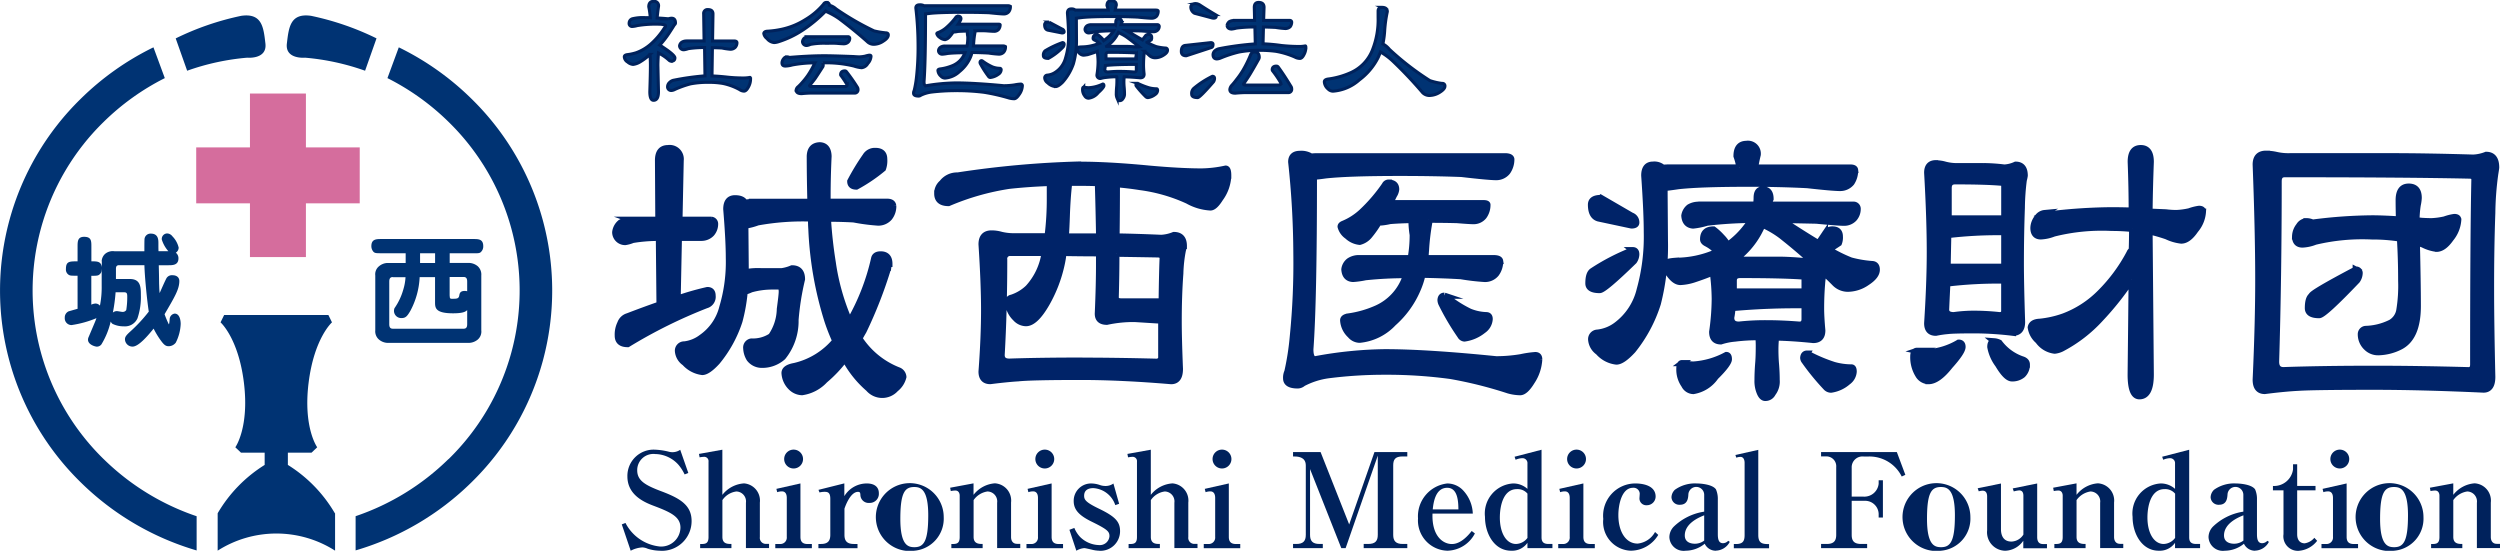
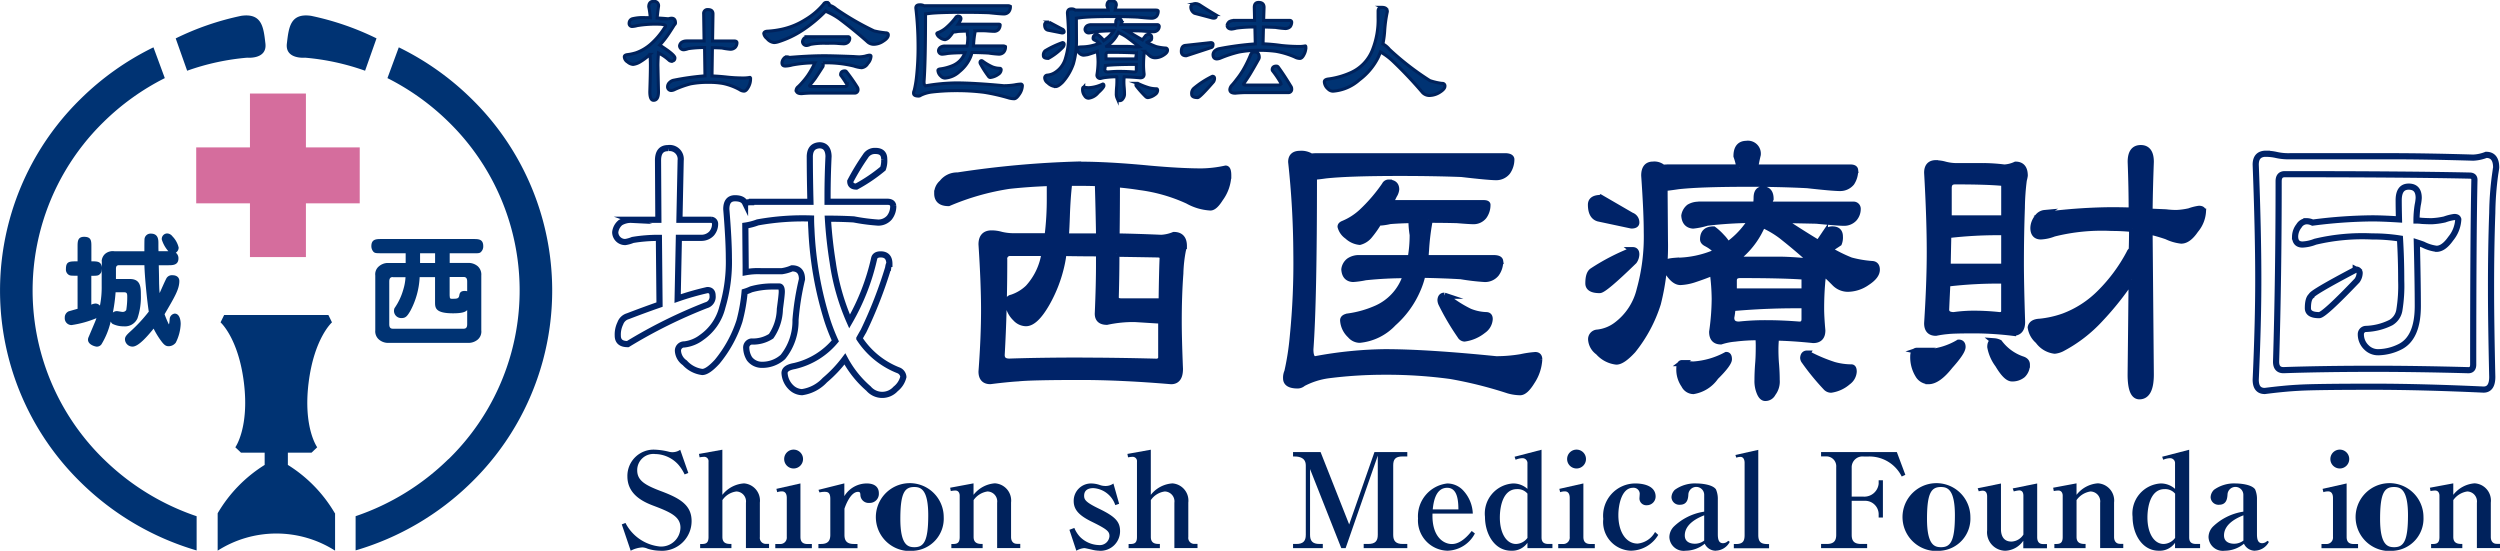
<svg xmlns="http://www.w3.org/2000/svg" id="グループ_1181" data-name="グループ 1181" width="203.029" height="44.734" viewBox="0 0 203.029 44.734">
  <defs>
    <clipPath id="clip-path">
      <rect id="長方形_6864" data-name="長方形 6864" width="203.029" height="44.734" fill="none" />
    </clipPath>
  </defs>
  <g id="グループ_1180" data-name="グループ 1180" transform="translate(0 0)" clip-path="url(#clip-path)">
    <path id="パス_1363" data-name="パス 1363" d="M109.579.23a.351.351,0,0,1,.4.4q-.078.532-.114.951c.322.014.629.038.913.066a.982.982,0,0,1,.26-.047c.213,0,.317.132.317.4a.205.205,0,0,1-.09.137c-.052.09-.194.317-.43.676a7.463,7.463,0,0,1-.757.97c.09.052.3.194.62.416.407.293.61.5.61.62,0,.18-.1.27-.317.27a.324.324,0,0,1-.17-.09,3.7,3.7,0,0,0-.847-.577c-.028.369-.047.709-.047,1.017l.047,2.124c0,.468-.132.7-.4.7-.2,0-.3-.232-.3-.7.028-.9.047-1.613.047-2.124,0-.279-.009-.582-.033-.9a4.96,4.96,0,0,1-.813.61,1.4,1.4,0,0,1-.563.2.764.764,0,0,1-.44-.194.525.525,0,0,1-.27-.416c0-.1.076-.156.227-.18a3.88,3.88,0,0,0,.733-.156,3.664,3.664,0,0,0,1.173-.691,6.03,6.03,0,0,0,1.116-1.31c.066-.066.1-.114.1-.137,0-.085-.033-.123-.1-.123a1.273,1.273,0,0,0-.383-.057,9.083,9.083,0,0,0-1.83.114,1.655,1.655,0,0,1-.374.066.238.238,0,0,1-.27-.27.37.37,0,0,1,.26-.35,3.591,3.591,0,0,1,1.074-.09c.128,0,.255,0,.383.009a7.152,7.152,0,0,0-.123-.894q0-.44.4-.44Zm2.653,3.216h1.447l-.033-2.2A.311.311,0,0,1,114,.9c.265,0,.4.118.4.35l-.033,2.2h1.8c.114.009.175.052.18.137a.56.56,0,0,1-.137.374.538.538,0,0,1-.4.156,5.375,5.375,0,0,1-.676-.1c-.251-.014-.506-.024-.78-.024l-.033,2.294q.575.021,1.277.1a12.04,12.04,0,0,0,1.277.066,2.9,2.9,0,0,0,.53-.047c.028,0,.047.047.047.137a1.329,1.329,0,0,1-.17.634c-.118.227-.241.341-.359.341a.645.645,0,0,1-.359-.123,4.856,4.856,0,0,0-1.353-.5,6.673,6.673,0,0,0-1.2-.09,7.457,7.457,0,0,0-1.433.123,8.2,8.2,0,0,0-1.263.449.688.688,0,0,1-.3.09.292.292,0,0,1-.3-.317.474.474,0,0,1,.17-.341.637.637,0,0,1,.359-.18,21.445,21.445,0,0,1,2.507-.35l-.033-2.3a8.784,8.784,0,0,0-1.32.09,1.585,1.585,0,0,1-.359.09.331.331,0,0,1-.35-.317.425.425,0,0,1,.18-.293.706.706,0,0,1,.4-.1Z" transform="translate(-56.499 -0.119)" fill="#003373" />
    <path id="パス_1364" data-name="パス 1364" d="M109.579.23a.351.351,0,0,1,.4.4q-.078.532-.114.951c.322.014.629.038.913.066a.982.982,0,0,1,.26-.047c.213,0,.317.132.317.4a.205.205,0,0,1-.09.137c-.052.09-.194.317-.43.676a7.463,7.463,0,0,1-.757.97c.09.052.3.194.62.416.407.293.61.5.61.62,0,.18-.1.27-.317.27a.324.324,0,0,1-.17-.09,3.7,3.7,0,0,0-.847-.577c-.028.369-.047.709-.047,1.017l.047,2.124c0,.468-.132.7-.4.7-.2,0-.3-.232-.3-.7.028-.9.047-1.613.047-2.124,0-.279-.009-.582-.033-.9a4.96,4.96,0,0,1-.813.61,1.4,1.4,0,0,1-.563.2.764.764,0,0,1-.44-.194.525.525,0,0,1-.27-.416c0-.1.076-.156.227-.18a3.88,3.88,0,0,0,.733-.156,3.664,3.664,0,0,0,1.173-.691,6.03,6.03,0,0,0,1.116-1.31c.066-.066.1-.114.1-.137,0-.085-.033-.123-.1-.123a1.273,1.273,0,0,0-.383-.057,9.083,9.083,0,0,0-1.83.114,1.655,1.655,0,0,1-.374.066.238.238,0,0,1-.27-.27.37.37,0,0,1,.26-.35,3.591,3.591,0,0,1,1.074-.09c.128,0,.255,0,.383.009a7.152,7.152,0,0,0-.123-.894q0-.44.4-.44Zm2.653,3.216h1.447l-.033-2.2A.311.311,0,0,1,114,.9c.265,0,.4.118.4.35l-.033,2.2h1.8c.114.009.175.052.18.137a.56.56,0,0,1-.137.374.538.538,0,0,1-.4.156,5.375,5.375,0,0,1-.676-.1c-.251-.014-.506-.024-.78-.024l-.033,2.294q.575.021,1.277.1a12.04,12.04,0,0,0,1.277.066,2.9,2.9,0,0,0,.53-.047c.028,0,.047.047.047.137a1.329,1.329,0,0,1-.17.634c-.118.227-.241.341-.359.341a.645.645,0,0,1-.359-.123,4.856,4.856,0,0,0-1.353-.5,6.673,6.673,0,0,0-1.2-.09,7.457,7.457,0,0,0-1.433.123,8.2,8.2,0,0,0-1.263.449.688.688,0,0,1-.3.09.292.292,0,0,1-.3-.317.474.474,0,0,1,.17-.341.637.637,0,0,1,.359-.18,21.445,21.445,0,0,1,2.507-.35l-.033-2.3a8.784,8.784,0,0,0-1.32.09,1.585,1.585,0,0,1-.359.09.331.331,0,0,1-.35-.317.425.425,0,0,1,.18-.293.706.706,0,0,1,.4-.1Z" transform="translate(-56.499 -0.119)" fill="none" stroke="#00225c" stroke-miterlimit="10" stroke-width="0.25" />
    <path id="パス_1365" data-name="パス 1365" d="M136.24.42a.221.221,0,0,1,.246.227,1.3,1.3,0,0,1,.544.3,22.1,22.1,0,0,0,3.084,1.783,6.843,6.843,0,0,0,.927.156q.227,0,.227.17,0,.248-.4.5a1.4,1.4,0,0,1-.8.26.768.768,0,0,1-.52-.227q-1.007-.9-2.256-1.84a5.632,5.632,0,0,0-.97-.553.552.552,0,0,1-.137-.08,11.2,11.2,0,0,1-1.863,1.547,7.823,7.823,0,0,1-1.977.946,1.3,1.3,0,0,1-.35.066.842.842,0,0,1-.577-.326.629.629,0,0,1-.26-.416c.024-.114.128-.175.317-.18a7.381,7.381,0,0,0,1.2-.17,5.9,5.9,0,0,0,1.849-.766,5.758,5.758,0,0,0,1.49-1.263.25.25,0,0,1,.227-.137Zm-3.226,4.417a.514.514,0,0,1,.227.047q1.582-.135,2.824-.137c.52,0,1.315.024,2.393.066.18.014.341.024.473.024a2.639,2.639,0,0,0,.454-.057,2.277,2.277,0,0,1,.341-.08c.09,0,.137.028.137.09a.941.941,0,0,1-.26.586.666.666,0,0,1-.5.341,2.729,2.729,0,0,1-.634-.137,9.442,9.442,0,0,0-2.4-.26h-.123a.592.592,0,0,1,.033.213.209.209,0,0,1-.033.114q-.383.6-.61.936c-.128.175-.284.369-.463.586,0,.052.061.08.18.08H137.7c.151,0,.227-.043.227-.123a.131.131,0,0,0-.024-.057,6.572,6.572,0,0,0-.473-.709.12.12,0,0,1-.033-.066c0-.213.118-.317.35-.317a.162.162,0,0,1,.123.066,14.357,14.357,0,0,1,.88,1.253.334.334,0,0,1,.057.18.266.266,0,0,1-.3.3h-3.443c-.227,0-.506.014-.837.047-.293,0-.44-.1-.44-.3a.419.419,0,0,1,.17-.27,4.343,4.343,0,0,0,.326-.341,6.055,6.055,0,0,0,.463-.586,6.893,6.893,0,0,0,.544-.97.051.051,0,0,1,.009-.033,10.012,10.012,0,0,0-1.83.17,2.3,2.3,0,0,1-.563.09c-.18,0-.27-.085-.27-.26a.552.552,0,0,1,.137-.341.34.34,0,0,1,.26-.147ZM134.863,3.2H138a.137.137,0,0,1,.137.137.442.442,0,0,1-.123.3.516.516,0,0,1-.359.137c-.076,0-.251-.009-.53-.033s-.6-.009-.927-.009a6.005,6.005,0,0,0-1.253.09,1.067,1.067,0,0,1-.293.09.323.323,0,0,1-.35-.317.475.475,0,0,1,.17-.3.749.749,0,0,1,.4-.09Z" transform="translate(-69.128 -0.219)" fill="#003373" />
    <path id="パス_1366" data-name="パス 1366" d="M136.24.42a.221.221,0,0,1,.246.227,1.3,1.3,0,0,1,.544.3,22.1,22.1,0,0,0,3.084,1.783,6.843,6.843,0,0,0,.927.156q.227,0,.227.17,0,.248-.4.5a1.4,1.4,0,0,1-.8.26.768.768,0,0,1-.52-.227q-1.007-.9-2.256-1.84a5.632,5.632,0,0,0-.97-.553.552.552,0,0,1-.137-.08,11.2,11.2,0,0,1-1.863,1.547,7.823,7.823,0,0,1-1.977.946,1.3,1.3,0,0,1-.35.066.842.842,0,0,1-.577-.326.629.629,0,0,1-.26-.416c.024-.114.128-.175.317-.18a7.381,7.381,0,0,0,1.2-.17,5.9,5.9,0,0,0,1.849-.766,5.758,5.758,0,0,0,1.49-1.263.25.25,0,0,1,.227-.137Zm-3.226,4.417a.514.514,0,0,1,.227.047q1.582-.135,2.824-.137c.52,0,1.315.024,2.393.066.18.014.341.024.473.024a2.639,2.639,0,0,0,.454-.057,2.277,2.277,0,0,1,.341-.08c.09,0,.137.028.137.09a.941.941,0,0,1-.26.586.666.666,0,0,1-.5.341,2.729,2.729,0,0,1-.634-.137,9.442,9.442,0,0,0-2.4-.26h-.123a.592.592,0,0,1,.033.213.209.209,0,0,1-.033.114q-.383.6-.61.936c-.128.175-.284.369-.463.586,0,.052.061.08.18.08H137.7c.151,0,.227-.043.227-.123a.131.131,0,0,0-.024-.057,6.572,6.572,0,0,0-.473-.709.12.12,0,0,1-.033-.066c0-.213.118-.317.35-.317a.162.162,0,0,1,.123.066,14.357,14.357,0,0,1,.88,1.253.334.334,0,0,1,.057.18.266.266,0,0,1-.3.3h-3.443c-.227,0-.506.014-.837.047-.293,0-.44-.1-.44-.3a.419.419,0,0,1,.17-.27,4.343,4.343,0,0,0,.326-.341,6.055,6.055,0,0,0,.463-.586,6.893,6.893,0,0,0,.544-.97.051.051,0,0,1,.009-.033,10.012,10.012,0,0,0-1.83.17,2.3,2.3,0,0,1-.563.09c-.18,0-.27-.085-.27-.26a.552.552,0,0,1,.137-.341.34.34,0,0,1,.26-.147ZM134.863,3.2H138a.137.137,0,0,1,.137.137.442.442,0,0,1-.123.3.516.516,0,0,1-.359.137c-.076,0-.251-.009-.53-.033s-.6-.009-.927-.009a6.005,6.005,0,0,0-1.253.09,1.067,1.067,0,0,1-.293.09.323.323,0,0,1-.35-.317.475.475,0,0,1,.17-.3.749.749,0,0,1,.4-.09Z" transform="translate(-69.128 -0.219)" fill="none" stroke="#00225c" stroke-miterlimit="10" stroke-width="0.25" />
    <path id="パス_1367" data-name="パス 1367" d="M157.9.9h6.659c.114.009.175.038.18.09a.66.66,0,0,1-.137.407.515.515,0,0,1-.4.17q-.248,0-1.206-.1c-.653-.024-1.372-.033-2.147-.033-1.187,0-2.053.028-2.587.08-.175.024-.312.038-.416.047q0,3.973-.123,5.519c0,.213.057.317.17.317a15.319,15.319,0,0,1,2.426-.227q1.454,0,3.883.227a5.94,5.94,0,0,0,.87-.066,3.347,3.347,0,0,1,.5-.066.123.123,0,0,1,.137.137,1.3,1.3,0,0,1-.26.709c-.151.227-.284.341-.407.341a1.676,1.676,0,0,1-.407-.057,16.1,16.1,0,0,0-2.02-.463,17.859,17.859,0,0,0-2.294-.137,17.01,17.01,0,0,0-1.977.114,2.834,2.834,0,0,0-.88.26.283.283,0,0,1-.18.066c-.27,0-.407-.076-.407-.227a.4.4,0,0,1,.047-.213,8.341,8.341,0,0,0,.194-1.13,22.29,22.29,0,0,0,.123-2.653,26.132,26.132,0,0,0-.18-2.923c0-.175.1-.26.3-.26a.686.686,0,0,1,.4.09A.669.669,0,0,1,157.9.905Zm2.563.847c.175,0,.26.071.26.213a.428.428,0,0,1-.08.194,1.989,1.989,0,0,1-.147.246h3.273c.08,0,.128.014.137.047a.611.611,0,0,1-.123.374.476.476,0,0,1-.359.156c-.085,0-.274-.009-.577-.033s-.629-.009-.984-.009a.291.291,0,0,1,.009.09,6.917,6.917,0,0,0-.114.88c-.009.09-.014.175-.024.26h2.426c.113.009.175.038.18.09a.64.64,0,0,1-.137.407.515.515,0,0,1-.4.17,8.075,8.075,0,0,1-.837-.09c-.416-.024-.861-.038-1.343-.047a2.563,2.563,0,0,1-.18.5,3.047,3.047,0,0,1-.837,1.05,1.917,1.917,0,0,1-1.173.53.444.444,0,0,1-.326-.147.673.673,0,0,1-.251-.473c0-.066.066-.109.2-.123a3.9,3.9,0,0,0,.97-.26,1.8,1.8,0,0,0,.984-.96.459.459,0,0,0,.047-.1c-.634.009-1.107.028-1.424.066a3.2,3.2,0,0,1-.43.057.288.288,0,0,1-.3-.3.375.375,0,0,1,.17-.27.633.633,0,0,1,.359-.09h1.783a3.66,3.66,0,0,0,.066-.747,3.014,3.014,0,0,1-.047-.473c-.322.009-.577.019-.757.033a2.735,2.735,0,0,1-.3.047.221.221,0,0,1-.08-.009,3.105,3.105,0,0,1-.317.416.663.663,0,0,1-.35.213.8.8,0,0,1-.43-.18.541.541,0,0,1-.236-.3c0-.038.028-.066.09-.09a2.157,2.157,0,0,0,.653-.383,5.287,5.287,0,0,0,.8-.856.148.148,0,0,1,.137-.08Zm1.944,3.613a.493.493,0,0,1,.057.024,4.468,4.468,0,0,0,.823.487,1.748,1.748,0,0,0,.577.114.11.11,0,0,1,.123.123.457.457,0,0,1-.227.359,1.378,1.378,0,0,1-.653.26.187.187,0,0,1-.147-.09,8.054,8.054,0,0,1-.653-1.017.267.267,0,0,1-.033-.123c.009-.09.052-.137.137-.137Z" transform="translate(-82.683 -0.435)" fill="#003373" />
    <path id="パス_1368" data-name="パス 1368" d="M157.9.9h6.659c.114.009.175.038.18.09a.66.66,0,0,1-.137.407.515.515,0,0,1-.4.17q-.248,0-1.206-.1c-.653-.024-1.372-.033-2.147-.033-1.187,0-2.053.028-2.587.08-.175.024-.312.038-.416.047q0,3.973-.123,5.519c0,.213.057.317.17.317a15.319,15.319,0,0,1,2.426-.227q1.454,0,3.883.227a5.94,5.94,0,0,0,.87-.066,3.347,3.347,0,0,1,.5-.066.123.123,0,0,1,.137.137,1.3,1.3,0,0,1-.26.709c-.151.227-.284.341-.407.341a1.676,1.676,0,0,1-.407-.057,16.1,16.1,0,0,0-2.02-.463,17.859,17.859,0,0,0-2.294-.137,17.01,17.01,0,0,0-1.977.114,2.834,2.834,0,0,0-.88.26.283.283,0,0,1-.18.066c-.27,0-.407-.076-.407-.227a.4.4,0,0,1,.047-.213,8.341,8.341,0,0,0,.194-1.13,22.29,22.29,0,0,0,.123-2.653,26.132,26.132,0,0,0-.18-2.923c0-.175.1-.26.3-.26a.686.686,0,0,1,.4.09A.669.669,0,0,1,157.9.905Zm2.563.847c.175,0,.26.071.26.213a.428.428,0,0,1-.08.194,1.989,1.989,0,0,1-.147.246h3.273c.08,0,.128.014.137.047a.611.611,0,0,1-.123.374.476.476,0,0,1-.359.156c-.085,0-.274-.009-.577-.033s-.629-.009-.984-.009a.291.291,0,0,1,.009.09,6.917,6.917,0,0,0-.114.88c-.009.09-.014.175-.024.26h2.426c.113.009.175.038.18.09a.64.64,0,0,1-.137.407.515.515,0,0,1-.4.17,8.075,8.075,0,0,1-.837-.09c-.416-.024-.861-.038-1.343-.047a2.563,2.563,0,0,1-.18.5,3.047,3.047,0,0,1-.837,1.05,1.917,1.917,0,0,1-1.173.53.444.444,0,0,1-.326-.147.673.673,0,0,1-.251-.473c0-.066.066-.109.2-.123a3.9,3.9,0,0,0,.97-.26,1.8,1.8,0,0,0,.984-.96.459.459,0,0,0,.047-.1c-.634.009-1.107.028-1.424.066a3.2,3.2,0,0,1-.43.057.288.288,0,0,1-.3-.3.375.375,0,0,1,.17-.27.633.633,0,0,1,.359-.09h1.783a3.66,3.66,0,0,0,.066-.747,3.014,3.014,0,0,1-.047-.473c-.322.009-.577.019-.757.033a2.735,2.735,0,0,1-.3.047.221.221,0,0,1-.08-.009,3.105,3.105,0,0,1-.317.416.663.663,0,0,1-.35.213.8.8,0,0,1-.43-.18.541.541,0,0,1-.236-.3c0-.038.028-.066.09-.09a2.157,2.157,0,0,0,.653-.383,5.287,5.287,0,0,0,.8-.856.148.148,0,0,1,.137-.08Zm1.944,3.613a.493.493,0,0,1,.057.024,4.468,4.468,0,0,0,.823.487,1.748,1.748,0,0,0,.577.114.11.11,0,0,1,.123.123.457.457,0,0,1-.227.359,1.378,1.378,0,0,1-.653.26.187.187,0,0,1-.147-.09,8.054,8.054,0,0,1-.653-1.017.267.267,0,0,1-.033-.123c.009-.09.052-.137.137-.137Z" transform="translate(-82.683 -0.435)" fill="none" stroke="#00225c" stroke-miterlimit="10" stroke-width="0.25" />
    <path id="パス_1369" data-name="パス 1369" d="M180.731,3.53c.08,0,.123.047.123.137a.386.386,0,0,1-.08.213,4.861,4.861,0,0,1-1.2.927q-.4,0-.4-.213a.459.459,0,0,1,.137-.4,7.619,7.619,0,0,1,1.409-.667Zm3.963-3.4c.265,0,.4.118.4.35-.038.142-.066.279-.09.407h3.32c.1,0,.161.028.17.08a.69.69,0,0,1-.123.407.528.528,0,0,1-.407.17c-.166,0-.539-.028-1.14-.09-.624-.028-1.305-.047-2.043-.047-1.135,0-1.958.028-2.459.08-.218.028-.378.047-.473.057v.213l.009,1.48a6.811,6.811,0,0,1-.251,2.01,4.445,4.445,0,0,1-.87,1.49c-.241.241-.43.359-.577.359a1.02,1.02,0,0,1-.634-.3.519.519,0,0,1-.246-.4.217.217,0,0,1,.213-.227,1.374,1.374,0,0,0,.676-.251,1.975,1.975,0,0,0,.8-1.13,5.767,5.767,0,0,0,.246-1.83c0-.435-.028-1.04-.09-1.816,0-.232.1-.35.3-.35a.491.491,0,0,1,.35.1,1.145,1.145,0,0,1,.18-.009h2.483a1.993,1.993,0,0,0-.1-.359c0-.265.118-.4.35-.4Zm-5.07,1.731,1.059.563a.234.234,0,0,1,.17.227c0,.061-.057.09-.17.09l-1.149-.227c-.175-.047-.26-.194-.26-.44C179.275,1.932,179.393,1.861,179.625,1.861Zm3.443.213h1.963a1.012,1.012,0,0,0,.024-.213q0-.27.213-.27c.18,0,.27.1.27.3a.92.92,0,0,0-.066.18h2.97a.14.14,0,0,1,.137.137.442.442,0,0,1-.123.3.492.492,0,0,1-.359.137c-.128,0-.449-.024-.96-.066-.378-.009-.78-.014-1.206-.024.506.3.932.549,1.286.747.061-.085.137-.184.227-.3a.3.3,0,0,1,.26-.137c.175,0,.26.076.26.227a.446.446,0,0,1-.033.213c-.137.085-.251.151-.35.2a5.29,5.29,0,0,0,.766.35,4.482,4.482,0,0,0,.724.114.16.16,0,0,1,.18.18c0,.137-.114.27-.341.407a1.252,1.252,0,0,1-.676.2.678.678,0,0,1-.44-.17c-.128-.118-.26-.236-.4-.35a1.833,1.833,0,0,0-.057.359c-.024.246-.033.511-.033.79a6.442,6.442,0,0,0,.047.7c0,.2-.1.3-.317.3-.468-.047-.9-.071-1.3-.08-.014.142-.024.27-.024.383,0,.18.009.341.024.487.014.166.024.326.024.487a.6.6,0,0,1-.137.43.286.286,0,0,1-.26.147c-.085,0-.151-.061-.2-.194a.844.844,0,0,1-.066-.383c0-.166.009-.326.024-.506.014-.137.024-.331.024-.586,0-.08,0-.175-.009-.27a6.8,6.8,0,0,0-.823.047,2.509,2.509,0,0,0-.487.09.266.266,0,0,1-.3-.3,6.934,6.934,0,0,0,.09-1.05,6.618,6.618,0,0,0-.066-.847c-.218.085-.44.156-.667.227a1.935,1.935,0,0,1-.464.08.547.547,0,0,1-.407-.27.514.514,0,0,1-.123-.3c0-.052.123-.085.374-.1a3.862,3.862,0,0,0,1.367-.26.363.363,0,0,1,.08-.033,1.405,1.405,0,0,0-.374-.26c-.085-.038-.123-.085-.123-.137,0-.213.118-.317.359-.317a2.135,2.135,0,0,1,.284.236,1.1,1.1,0,0,1,.213.26,2.858,2.858,0,0,0,.676-.61,1.106,1.106,0,0,0,.137-.194c-.686.014-1.2.047-1.537.09a2.635,2.635,0,0,1-.487.09.3.3,0,0,1-.3-.317.414.414,0,0,1,.17-.27.674.674,0,0,1,.359-.08Zm-.62,5.07a2.791,2.791,0,0,0,.4.047,2.962,2.962,0,0,0,1.149-.3c.061,0,.09.047.09.137s-.156.289-.464.563a1.189,1.189,0,0,1-.78.449.364.364,0,0,1-.317-.194.809.809,0,0,1-.17-.52c0-.118.028-.18.09-.18ZM185.4,5.867c.345,0,.728.014,1.14.047a.16.16,0,0,0,.18-.18v-.44c-1.078,0-1.915.028-2.516.09a2.021,2.021,0,0,1-.047.3q0,.227.27.227a9.56,9.56,0,0,1,.97-.047ZM184.255,4.85h2.474v-.4a.078.078,0,0,0-.09-.09c-.5-.028-1.215-.047-2.157-.047-.151,0-.227.061-.227.18V4.85Zm.043-1.017h1.49c.265,0,.577.014.936.047a1.98,1.98,0,0,0,.227-.009c-.279-.232-.572-.463-.88-.691a3.608,3.608,0,0,0-.724-.43.449.449,0,0,1-.08-.047c-.047.09-.095.18-.147.27a2.7,2.7,0,0,1-.823.856Zm2.521,3a.492.492,0,0,1,.057.024,5.937,5.937,0,0,0,.88.341,2.445,2.445,0,0,0,.61.08c.052,0,.08.047.08.137a.423.423,0,0,1-.2.326,1.214,1.214,0,0,1-.586.251.252.252,0,0,1-.18-.08,8.264,8.264,0,0,1-.747-.837.188.188,0,0,1-.047-.1c.009-.09.052-.137.137-.137Z" transform="translate(-94.436 -0.066)" fill="#003373" />
    <path id="パス_1370" data-name="パス 1370" d="M180.731,3.53c.08,0,.123.047.123.137a.386.386,0,0,1-.08.213,4.861,4.861,0,0,1-1.2.927q-.4,0-.4-.213a.459.459,0,0,1,.137-.4,7.619,7.619,0,0,1,1.409-.667Zm3.963-3.4c.265,0,.4.118.4.35-.038.142-.066.279-.09.407h3.32c.1,0,.161.028.17.08a.69.69,0,0,1-.123.407.528.528,0,0,1-.407.17c-.166,0-.539-.028-1.14-.09-.624-.028-1.305-.047-2.043-.047-1.135,0-1.958.028-2.459.08-.218.028-.378.047-.473.057v.213l.009,1.48a6.811,6.811,0,0,1-.251,2.01,4.445,4.445,0,0,1-.87,1.49c-.241.241-.43.359-.577.359a1.02,1.02,0,0,1-.634-.3.519.519,0,0,1-.246-.4.217.217,0,0,1,.213-.227,1.374,1.374,0,0,0,.676-.251,1.975,1.975,0,0,0,.8-1.13,5.767,5.767,0,0,0,.246-1.83c0-.435-.028-1.04-.09-1.816,0-.232.1-.35.3-.35a.491.491,0,0,1,.35.1,1.145,1.145,0,0,1,.18-.009h2.483a1.993,1.993,0,0,0-.1-.359c0-.265.118-.4.35-.4Zm-5.07,1.731,1.059.563a.234.234,0,0,1,.17.227c0,.061-.057.09-.17.09l-1.149-.227c-.175-.047-.26-.194-.26-.44C179.275,1.932,179.393,1.861,179.625,1.861Zm3.443.213h1.963a1.012,1.012,0,0,0,.024-.213q0-.27.213-.27c.18,0,.27.1.27.3a.92.92,0,0,0-.066.18h2.97a.14.14,0,0,1,.137.137.442.442,0,0,1-.123.3.492.492,0,0,1-.359.137c-.128,0-.449-.024-.96-.066-.378-.009-.78-.014-1.206-.024.506.3.932.549,1.286.747.061-.085.137-.184.227-.3a.3.3,0,0,1,.26-.137c.175,0,.26.076.26.227a.446.446,0,0,1-.033.213c-.137.085-.251.151-.35.2a5.29,5.29,0,0,0,.766.35,4.482,4.482,0,0,0,.724.114.16.16,0,0,1,.18.18c0,.137-.114.27-.341.407a1.252,1.252,0,0,1-.676.2.678.678,0,0,1-.44-.17c-.128-.118-.26-.236-.4-.35a1.833,1.833,0,0,0-.057.359c-.024.246-.033.511-.033.79a6.442,6.442,0,0,0,.047.7c0,.2-.1.3-.317.3-.468-.047-.9-.071-1.3-.08-.014.142-.024.27-.024.383,0,.18.009.341.024.487.014.166.024.326.024.487a.6.6,0,0,1-.137.43.286.286,0,0,1-.26.147c-.085,0-.151-.061-.2-.194a.844.844,0,0,1-.066-.383c0-.166.009-.326.024-.506.014-.137.024-.331.024-.586,0-.08,0-.175-.009-.27a6.8,6.8,0,0,0-.823.047,2.509,2.509,0,0,0-.487.09.266.266,0,0,1-.3-.3,6.934,6.934,0,0,0,.09-1.05,6.618,6.618,0,0,0-.066-.847c-.218.085-.44.156-.667.227a1.935,1.935,0,0,1-.464.08.547.547,0,0,1-.407-.27.514.514,0,0,1-.123-.3c0-.052.123-.085.374-.1a3.862,3.862,0,0,0,1.367-.26.363.363,0,0,1,.08-.033,1.405,1.405,0,0,0-.374-.26c-.085-.038-.123-.085-.123-.137,0-.213.118-.317.359-.317a2.135,2.135,0,0,1,.284.236,1.1,1.1,0,0,1,.213.26,2.858,2.858,0,0,0,.676-.61,1.106,1.106,0,0,0,.137-.194c-.686.014-1.2.047-1.537.09a2.635,2.635,0,0,1-.487.09.3.3,0,0,1-.3-.317.414.414,0,0,1,.17-.27.674.674,0,0,1,.359-.08Zm-.62,5.07a2.791,2.791,0,0,0,.4.047,2.962,2.962,0,0,0,1.149-.3c.061,0,.09.047.09.137s-.156.289-.464.563a1.189,1.189,0,0,1-.78.449.364.364,0,0,1-.317-.194.809.809,0,0,1-.17-.52c0-.118.028-.18.09-.18ZM185.4,5.867c.345,0,.728.014,1.14.047a.16.16,0,0,0,.18-.18v-.44c-1.078,0-1.915.028-2.516.09a2.021,2.021,0,0,1-.047.3q0,.227.27.227a9.56,9.56,0,0,1,.97-.047ZM184.255,4.85h2.474v-.4a.078.078,0,0,0-.09-.09c-.5-.028-1.215-.047-2.157-.047-.151,0-.227.061-.227.18V4.85Zm.043-1.017h1.49c.265,0,.577.014.936.047a1.98,1.98,0,0,0,.227-.009c-.279-.232-.572-.463-.88-.691a3.608,3.608,0,0,0-.724-.43.449.449,0,0,1-.08-.047c-.047.09-.095.18-.147.27a2.7,2.7,0,0,1-.823.856Zm2.521,3a.492.492,0,0,1,.057.024,5.937,5.937,0,0,0,.88.341,2.445,2.445,0,0,0,.61.08c.052,0,.08.047.08.137a.423.423,0,0,1-.2.326,1.214,1.214,0,0,1-.586.251.252.252,0,0,1-.18-.08,8.264,8.264,0,0,1-.747-.837.188.188,0,0,1-.047-.1c.009-.09.052-.137.137-.137Z" transform="translate(-94.436 -0.066)" fill="none" stroke="#00225c" stroke-miterlimit="10" stroke-width="0.25" />
    <path id="パス_1371" data-name="パス 1371" d="M205.248,3.688c.118,0,.18.047.18.137,0,.151-.047.236-.137.26l-2.034.667c-.265,0-.4-.118-.4-.35,0-.293.1-.454.3-.487l2.076-.227ZM204.061.515a.894.894,0,0,1,.26.09c.355.232.78.5,1.286.8a.162.162,0,0,1,.08.123q0,.17-.213.17a.9.9,0,0,1-.227-.047c-.7-.189-1.14-.3-1.32-.35a.582.582,0,0,1-.3-.487c0-.2.147-.3.44-.3Zm1.32,5.907c.114,0,.17.061.17.18a.519.519,0,0,1-.08.26c-.743.856-1.173,1.286-1.286,1.286-.322,0-.487-.09-.487-.27a.547.547,0,0,1,.18-.487,7.373,7.373,0,0,1,1.5-.97Zm1.764-4.54h1.66L208.781.822c0-.265.118-.4.35-.4q.44,0,.44.4l-.033,1.059h2.109c.1,0,.161.047.17.137a.631.631,0,0,1-.123.374.566.566,0,0,1-.407.147,7.369,7.369,0,0,1-.78-.09c-.307-.014-.634-.028-.984-.033l-.033,1.367a13.948,13.948,0,0,1,1.49.137,14.454,14.454,0,0,0,1.457.08,2.5,2.5,0,0,0,.487-.047c.028,0,.043.047.043.137a1.232,1.232,0,0,1-.156.577c-.1.2-.213.3-.326.3a.876.876,0,0,1-.416-.114,6.669,6.669,0,0,0-1.537-.463,9.917,9.917,0,0,0-1.357-.08,8.6,8.6,0,0,0-1.636.137,9.878,9.878,0,0,0-1.457.473.925.925,0,0,1-.35.09c-.194-.009-.3-.123-.3-.35a.434.434,0,0,1,.156-.317.754.754,0,0,1,.374-.17,24.223,24.223,0,0,1,2.9-.383l-.033-1.376a11.451,11.451,0,0,0-1.5.09,2.219,2.219,0,0,1-.4.08c-.218-.009-.341-.109-.359-.3a.515.515,0,0,1,.18-.3.743.743,0,0,1,.393-.09Zm1.636,2.554c.265,0,.4.151.4.449a.323.323,0,0,1-.047.147c-.293.525-.53.936-.709,1.23-.142.232-.317.492-.52.78,0,.061.057.09.17.09h2.653c.142,0,.213-.047.213-.137a.186.186,0,0,0-.024-.066,8.009,8.009,0,0,0-.634-.936.188.188,0,0,1-.047-.1c0-.2.118-.3.35-.3a.188.188,0,0,1,.147.09c.3.407.638.922,1.017,1.547a.354.354,0,0,1,.066.213.266.266,0,0,1-.3.3h-3.4c-.241,0-.534.014-.88.047-.293,0-.44-.1-.44-.3a.592.592,0,0,1,.17-.35,5.472,5.472,0,0,0,.359-.44,6.725,6.725,0,0,0,.53-.757,9.586,9.586,0,0,0,.61-1.23c.066-.18.175-.27.317-.27Z" transform="translate(-106.917 -0.224)" fill="#003373" />
    <path id="パス_1372" data-name="パス 1372" d="M205.248,3.688c.118,0,.18.047.18.137,0,.151-.047.236-.137.26l-2.034.667c-.265,0-.4-.118-.4-.35,0-.293.1-.454.3-.487l2.076-.227ZM204.061.515a.894.894,0,0,1,.26.09c.355.232.78.5,1.286.8a.162.162,0,0,1,.08.123q0,.17-.213.17a.9.9,0,0,1-.227-.047c-.7-.189-1.14-.3-1.32-.35a.582.582,0,0,1-.3-.487c0-.2.147-.3.44-.3Zm1.32,5.907c.114,0,.17.061.17.18a.519.519,0,0,1-.08.26c-.743.856-1.173,1.286-1.286,1.286-.322,0-.487-.09-.487-.27a.547.547,0,0,1,.18-.487,7.373,7.373,0,0,1,1.5-.97Zm1.764-4.54h1.66L208.781.822c0-.265.118-.4.35-.4q.44,0,.44.4l-.033,1.059h2.109c.1,0,.161.047.17.137a.631.631,0,0,1-.123.374.566.566,0,0,1-.407.147,7.369,7.369,0,0,1-.78-.09c-.307-.014-.634-.028-.984-.033l-.033,1.367a13.948,13.948,0,0,1,1.49.137,14.454,14.454,0,0,0,1.457.08,2.5,2.5,0,0,0,.487-.047c.028,0,.043.047.043.137a1.232,1.232,0,0,1-.156.577c-.1.2-.213.3-.326.3a.876.876,0,0,1-.416-.114,6.669,6.669,0,0,0-1.537-.463,9.917,9.917,0,0,0-1.357-.08,8.6,8.6,0,0,0-1.636.137,9.878,9.878,0,0,0-1.457.473.925.925,0,0,1-.35.09c-.194-.009-.3-.123-.3-.35a.434.434,0,0,1,.156-.317.754.754,0,0,1,.374-.17,24.223,24.223,0,0,1,2.9-.383l-.033-1.376a11.451,11.451,0,0,0-1.5.09,2.219,2.219,0,0,1-.4.08c-.218-.009-.341-.109-.359-.3a.515.515,0,0,1,.18-.3.743.743,0,0,1,.393-.09Zm1.636,2.554c.265,0,.4.151.4.449a.323.323,0,0,1-.047.147c-.293.525-.53.936-.709,1.23-.142.232-.317.492-.52.78,0,.061.057.09.17.09h2.653c.142,0,.213-.047.213-.137a.186.186,0,0,0-.024-.066,8.009,8.009,0,0,0-.634-.936.188.188,0,0,1-.047-.1c0-.2.118-.3.35-.3a.188.188,0,0,1,.147.09c.3.407.638.922,1.017,1.547a.354.354,0,0,1,.066.213.266.266,0,0,1-.3.3h-3.4c-.241,0-.534.014-.88.047-.293,0-.44-.1-.44-.3a.592.592,0,0,1,.17-.35,5.472,5.472,0,0,0,.359-.44,6.725,6.725,0,0,0,.53-.757,9.586,9.586,0,0,0,.61-1.23c.066-.18.175-.27.317-.27Z" transform="translate(-106.917 -0.224)" fill="none" stroke="#00225c" stroke-miterlimit="10" stroke-width="0.25" />
    <path id="パス_1373" data-name="パス 1373" d="M232.077,1.265c.293,0,.44.118.44.35a10.312,10.312,0,0,0-.213,1.513,7.2,7.2,0,0,1-.147,1.107,1.7,1.7,0,0,1,.53.44,22.462,22.462,0,0,0,3.287,2.54,4.984,4.984,0,0,0,.993.227.2.2,0,0,1,.227.227c0,.156-.142.322-.43.5a1.6,1.6,0,0,1-.847.251.772.772,0,0,1-.53-.227,33.672,33.672,0,0,0-2.4-2.54,5.353,5.353,0,0,0-1.026-.766c-.061.156-.123.312-.194.463a5.177,5.177,0,0,1-1.523,1.807,3.61,3.61,0,0,1-2.133.913.565.565,0,0,1-.407-.18.819.819,0,0,1-.3-.577c0-.137.128-.213.383-.236a6.554,6.554,0,0,0,1.74-.5,3.36,3.36,0,0,0,1.774-1.83A6.623,6.623,0,0,0,231.77,2.1v-.53c0-.2.1-.3.317-.3Z" transform="translate(-119.851 -0.667)" fill="#003373" />
    <path id="パス_1374" data-name="パス 1374" d="M232.077,1.265c.293,0,.44.118.44.35a10.312,10.312,0,0,0-.213,1.513,7.2,7.2,0,0,1-.147,1.107,1.7,1.7,0,0,1,.53.44,22.462,22.462,0,0,0,3.287,2.54,4.984,4.984,0,0,0,.993.227.2.2,0,0,1,.227.227c0,.156-.142.322-.43.5a1.6,1.6,0,0,1-.847.251.772.772,0,0,1-.53-.227,33.672,33.672,0,0,0-2.4-2.54,5.353,5.353,0,0,0-1.026-.766c-.061.156-.123.312-.194.463a5.177,5.177,0,0,1-1.523,1.807,3.61,3.61,0,0,1-2.133.913.565.565,0,0,1-.407-.18.819.819,0,0,1-.3-.577c0-.137.128-.213.383-.236a6.554,6.554,0,0,0,1.74-.5,3.36,3.36,0,0,0,1.774-1.83A6.623,6.623,0,0,0,231.77,2.1v-.53c0-.2.1-.3.317-.3Z" transform="translate(-119.851 -0.667)" fill="none" stroke="#00225c" stroke-miterlimit="10" stroke-width="0.25" />
    <path id="パス_1375" data-name="パス 1375" d="M14.119,42.35a.849.849,0,0,1,.284-.61.957.957,0,0,1,.752-.208h2.431c0-.388,0-.761.009-.932a.487.487,0,0,1,.52-.5c.61,0,.61.52.61.78,0,.378,0,.459.009.648h.8A2.559,2.559,0,0,1,19,40.577a.447.447,0,0,1,.435-.492.557.557,0,0,1,.426.232,1.936,1.936,0,0,1,.511.922.508.508,0,0,1-.232.411.567.567,0,0,1,.213.459c0,.558-.478.558-.813.558h-.785c.019.752.019.818.028,1.5.009.17.009.478.043.761.09-.2.5-1.14.582-1.249a.517.517,0,0,1,.468-.2c.355,0,.549.2.549.468,0,.672-.388,1.31-1.2,2.7a8.384,8.384,0,0,0,.345.818c.028,0,.052-.151.071-.44a.472.472,0,0,1,.407-.43c.364,0,.487.459.487.842a3.651,3.651,0,0,1-.4,1.518.738.738,0,0,1-.568.289c-.2,0-.345-.052-.62-.43a6.606,6.606,0,0,1-.61-1c-.407.5-1.2,1.461-1.707,1.461a.611.611,0,0,1-.62-.6c0-.2.132-.35.416-.61a12.388,12.388,0,0,0,1.518-1.632c-.132-.818-.336-2.861-.355-3.769H15.523c-.246,0-.246.2-.246.312v.809h1.13c.875,0,.894.662.894,1.291a5.387,5.387,0,0,1-.274,1.9,1.106,1.106,0,0,1-1.107.653,2.029,2.029,0,0,1-.918-.2.5.5,0,0,1-.151-.189A6.28,6.28,0,0,1,14.1,49.09a.466.466,0,0,1-.378.189c-.114,0-.714-.151-.714-.563a.477.477,0,0,1,.043-.2l.52-1.23c.061-.142.09-.232.123-.322a8.314,8.314,0,0,1-2.024.563.551.551,0,0,1-.549-.591.545.545,0,0,1,.326-.53c.08-.019.591-.17.714-.2V43.519c-.5,0-.6,0-.714-.071a.5.5,0,0,1-.232-.468c0-.629.274-.629.946-.629V41.159c0-.411,0-.8.53-.8.591,0,.591.341.591.8V42.35c.468,0,.8,0,.847.482V42.35Zm-.842,3.519a.85.85,0,0,1,.336-.09.462.462,0,0,1,.364.17,7.684,7.684,0,0,0,.142-1.589V42.942c-.019.279-.028.322-.142.44-.132.142-.255.142-.7.142v2.346Zm1.972-1.007a13.441,13.441,0,0,1-.222,1.651.487.487,0,0,1,.336-.118c.071,0,.378.061.435.061a.336.336,0,0,0,.317-.151,6.6,6.6,0,0,0,.08-1.031c0-.27,0-.411-.255-.411h-.691" transform="translate(-5.861 -21.127)" fill="#003373" />
    <path id="パス_1376" data-name="パス 1376" d="M70.131,42.979h1.58a1.16,1.16,0,0,1,.686.26.909.909,0,0,1,.3.757v4.46a.858.858,0,0,1-.3.757,1.167,1.167,0,0,1-.686.26H65.075a1.141,1.141,0,0,1-.676-.26.879.879,0,0,1-.312-.757V44a.839.839,0,0,1,.312-.757,1.123,1.123,0,0,1,.676-.26h1.48v-.79H64.583c-.411,0-.534,0-.653-.128a.69.69,0,0,1-.161-.449c0-.577.411-.577.813-.577h7.473c.4,0,.8,0,.8.577a.612.612,0,0,1-.241.52c-.109.061-.222.061-.563.061H70.131v.785Zm-4.625,1.149c-.284,0-.284.251-.284.411v3.372c0,.161,0,.411.284.411h5.761c.284,0,.284-.251.284-.411v-1.1c-.132.128-.331.26-1.149.26-1.461,0-1.461-.459-1.461-.918V44.133H67.691a6.427,6.427,0,0,1-.747,2.724c-.26.449-.393.6-.714.6a.587.587,0,0,1-.624-.577.614.614,0,0,1,.043-.227,5.008,5.008,0,0,0,.714-1.513,4.176,4.176,0,0,0,.18-1H65.506Zm2.218-1.145h1.22v-.79h-1.22Zm2.407,2.667c.009.17.009.241.17.241.4,0,.553,0,.605-.251.028-.189.071-.388.464-.388a.751.751,0,0,1,.18.028v-.747c0-.161,0-.411-.284-.411h-1.14v1.528Z" transform="translate(-33.61 -21.627)" fill="#003373" />
    <path id="パス_1377" data-name="パス 1377" d="M46.971,20.435H42.6v-4.37H38.055v4.37H33.69V24.98h4.365v4.365H42.6V24.98h4.37Z" transform="translate(-17.756 -8.467)" fill="#d56d9d" />
    <path id="パス_1378" data-name="パス 1378" d="M8.423,41.577a19.13,19.13,0,0,1,0-27.393,19.745,19.745,0,0,1,4.961-3.552l-.922-2.5A22.452,22.452,0,0,0,6.569,12.3a21.78,21.78,0,0,0,0,31.172,22.382,22.382,0,0,0,9.4,5.519V46.212a19.83,19.83,0,0,1-7.544-4.635" transform="translate(0 -4.288)" fill="#003373" />
    <path id="パス_1379" data-name="パス 1379" d="M30.17,4.515,31.1,7.14a19.4,19.4,0,0,1,4.876-1.059s1.632.156,1.48-1.149-.265-2.492-1.963-2.251a22.455,22.455,0,0,0-5.316,1.83Z" transform="translate(-15.901 -1.396)" fill="#003373" />
    <path id="パス_1380" data-name="パス 1380" d="M68.608,41.577a19.13,19.13,0,0,0,0-27.393,19.745,19.745,0,0,0-4.961-3.552l.922-2.5A22.452,22.452,0,0,1,70.462,12.3a21.78,21.78,0,0,1,0,31.168,22.382,22.382,0,0,1-9.4,5.519V46.208A19.83,19.83,0,0,0,68.6,41.573Z" transform="translate(-32.182 -4.288)" fill="#003373" />
    <path id="パス_1381" data-name="パス 1381" d="M56.527,4.515,55.6,7.14a19.4,19.4,0,0,0-4.876-1.059s-1.632.156-1.476-1.149.265-2.492,1.963-2.251a22.455,22.455,0,0,1,5.316,1.83Z" transform="translate(-25.951 -1.396)" fill="#003373" />
    <path id="パス_1382" data-name="パス 1382" d="M46.885,70.194a11.382,11.382,0,0,0-3.817-3.926v-.993h1.92l.463-.44s-1.149-1.589-.7-5.226,1.9-4.919,1.9-4.919l-.293-.6H37.894l-.293.6s1.457,1.282,1.9,4.919-.7,5.226-.7,5.226l.463.44h1.92v.993a11.382,11.382,0,0,0-3.817,3.926v3.036a8.868,8.868,0,0,1,9.535,0V70.194Z" transform="translate(-19.69 -28.511)" fill="#003373" />
-     <path id="パス_1383" data-name="パス 1383" d="M106.954,31h2.18l-.028-4.819c0-.667.27-1,.813-1a.9.9,0,0,1,1.026,1l-.1,4.819h2.578a.33.33,0,0,1,.317.345,1.17,1.17,0,0,1-.288.776,1.127,1.127,0,0,1-.842.345h-1.811l-.1,4.933a22.331,22.331,0,0,1,2.417-.691c.279,0,.421.151.421.459a.709.709,0,0,1-.525.776,40.447,40.447,0,0,0-6.361,3.155c-.544,0-.813-.227-.813-.691a2.068,2.068,0,0,1,.208-1,.916.916,0,0,1,.605-.572c.946-.364,1.8-.676,2.578-.946l-.052-5.42a12.7,12.7,0,0,0-2.128.17,2.524,2.524,0,0,1-.605.17.805.805,0,0,1-.813-.8,1.187,1.187,0,0,1,.421-.776,1.637,1.637,0,0,1,.918-.227Zm9.748-1.461h4.782q-.05-2.008-.052-3.7c.019-.572.288-.87.813-.889.454.019.691.317.709.889-.052,1.088-.08,2.171-.08,3.24v.459h4.914c.265.019.4.132.421.345a1.474,1.474,0,0,1-.317.946,1.191,1.191,0,0,1-.918.4,16.209,16.209,0,0,1-1.972-.26c-.667-.038-1.367-.057-2.1-.057.071,1.168.2,2.351.393,3.557a18.288,18.288,0,0,0,1.367,4.791,18.126,18.126,0,0,0,2-5.132c.052-.208.227-.317.525-.317.473,0,.709.26.709.776-.033,0-.071.1-.1.317a35.777,35.777,0,0,1-2,5.132c-.123.208-.236.411-.341.6a6.689,6.689,0,0,0,3.155,2.582.623.623,0,0,1,.421.544,1.774,1.774,0,0,1-.629.974,1.462,1.462,0,0,1-2.2-.028,8.382,8.382,0,0,1-1.92-2.407,10.4,10.4,0,0,1-1.627,1.722A3.138,3.138,0,0,1,120.8,45a1.321,1.321,0,0,1-.842-.345,1.755,1.755,0,0,1-.577-1.206c0-.288.27-.478.813-.572a6.1,6.1,0,0,0,3.311-2.038,15.73,15.73,0,0,1-.629-1.6,28.817,28.817,0,0,1-1.315-7.482c-.019-.289-.028-.572-.028-.861a20.6,20.6,0,0,0-4.337.317,4.822,4.822,0,0,1-1,.26l.028,3.3v.487a5.549,5.549,0,0,1,1.211-.085h1.736a3.2,3.2,0,0,0,.813-.232c.544,0,.813.3.813.889a21.312,21.312,0,0,0-.525,3.3,4.647,4.647,0,0,1-1.026,3.013,2.517,2.517,0,0,1-1.736.634,1.258,1.258,0,0,1-.974-.487,1.752,1.752,0,0,1-.265-.861.491.491,0,0,1,.421-.544,2.7,2.7,0,0,0,1.6-.43,4.039,4.039,0,0,0,.709-2.209q.156-1.149.156-1.4c0-.289-.071-.43-.208-.43h-.577a6.324,6.324,0,0,0-1.707.232,3.923,3.923,0,0,1-.525.2,13.92,13.92,0,0,1-.421,2.379,10.058,10.058,0,0,1-1.811,3.3c-.506.553-.913.832-1.211.832a2.306,2.306,0,0,1-1.419-.747,1.267,1.267,0,0,1-.553-.946.506.506,0,0,1,.525-.544,2.863,2.863,0,0,0,1.4-.572,4.221,4.221,0,0,0,1.684-2.464,12.8,12.8,0,0,0,.525-3.987q0-1.433-.208-3.959c0-.591.236-.889.709-.889.421,0,.691.123.813.374a2.232,2.232,0,0,1,.525-.057Zm10.064-4.129c.473,0,.709.222.709.657a1.9,1.9,0,0,1-.1.776,13.242,13.242,0,0,1-2.157,1.461c-.331,0-.5-.142-.5-.43a18.612,18.612,0,0,1,1.234-2.034.886.886,0,0,1,.813-.43Z" transform="translate(-55.667 -13.152)" fill="#002368" />
    <path id="パス_1384" data-name="パス 1384" d="M106.954,31h2.18l-.028-4.819c0-.667.27-1,.813-1a.9.9,0,0,1,1.026,1l-.1,4.819h2.578a.33.33,0,0,1,.317.345,1.17,1.17,0,0,1-.288.776,1.127,1.127,0,0,1-.842.345h-1.811l-.1,4.933a22.331,22.331,0,0,1,2.417-.691c.279,0,.421.151.421.459a.709.709,0,0,1-.525.776,40.447,40.447,0,0,0-6.361,3.155c-.544,0-.813-.227-.813-.691a2.068,2.068,0,0,1,.208-1,.916.916,0,0,1,.605-.572c.946-.364,1.8-.676,2.578-.946l-.052-5.42a12.7,12.7,0,0,0-2.128.17,2.524,2.524,0,0,1-.605.17.805.805,0,0,1-.813-.8,1.187,1.187,0,0,1,.421-.776,1.637,1.637,0,0,1,.918-.227Zm9.748-1.461h4.782q-.05-2.008-.052-3.7c.019-.572.288-.87.813-.889.454.019.691.317.709.889-.052,1.088-.08,2.171-.08,3.24v.459h4.914c.265.019.4.132.421.345a1.474,1.474,0,0,1-.317.946,1.191,1.191,0,0,1-.918.4,16.209,16.209,0,0,1-1.972-.26c-.667-.038-1.367-.057-2.1-.057.071,1.168.2,2.351.393,3.557a18.288,18.288,0,0,0,1.367,4.791,18.126,18.126,0,0,0,2-5.132c.052-.208.227-.317.525-.317.473,0,.709.26.709.776-.033,0-.071.1-.1.317a35.777,35.777,0,0,1-2,5.132c-.123.208-.236.411-.341.6a6.689,6.689,0,0,0,3.155,2.582.623.623,0,0,1,.421.544,1.774,1.774,0,0,1-.629.974,1.462,1.462,0,0,1-2.2-.028,8.382,8.382,0,0,1-1.92-2.407,10.4,10.4,0,0,1-1.627,1.722A3.138,3.138,0,0,1,120.8,45a1.321,1.321,0,0,1-.842-.345,1.755,1.755,0,0,1-.577-1.206c0-.288.27-.478.813-.572a6.1,6.1,0,0,0,3.311-2.038,15.73,15.73,0,0,1-.629-1.6,28.817,28.817,0,0,1-1.315-7.482c-.019-.289-.028-.572-.028-.861a20.6,20.6,0,0,0-4.337.317,4.822,4.822,0,0,1-1,.26l.028,3.3v.487a5.549,5.549,0,0,1,1.211-.085h1.736a3.2,3.2,0,0,0,.813-.232c.544,0,.813.3.813.889a21.312,21.312,0,0,0-.525,3.3,4.647,4.647,0,0,1-1.026,3.013,2.517,2.517,0,0,1-1.736.634,1.258,1.258,0,0,1-.974-.487,1.752,1.752,0,0,1-.265-.861.491.491,0,0,1,.421-.544,2.7,2.7,0,0,0,1.6-.43,4.039,4.039,0,0,0,.709-2.209q.156-1.149.156-1.4c0-.289-.071-.43-.208-.43h-.577a6.324,6.324,0,0,0-1.707.232,3.923,3.923,0,0,1-.525.2,13.92,13.92,0,0,1-.421,2.379,10.058,10.058,0,0,1-1.811,3.3c-.506.553-.913.832-1.211.832a2.306,2.306,0,0,1-1.419-.747,1.267,1.267,0,0,1-.553-.946.506.506,0,0,1,.525-.544,2.863,2.863,0,0,0,1.4-.572,4.221,4.221,0,0,0,1.684-2.464,12.8,12.8,0,0,0,.525-3.987q0-1.433-.208-3.959c0-.591.236-.889.709-.889.421,0,.691.123.813.374a2.232,2.232,0,0,1,.525-.057Zm10.064-4.129c.473,0,.709.222.709.657a1.9,1.9,0,0,1-.1.776,13.242,13.242,0,0,1-2.157,1.461c-.331,0-.5-.142-.5-.43a18.612,18.612,0,0,1,1.234-2.034.886.886,0,0,1,.813-.43Z" transform="translate(-55.667 -13.152)" fill="none" stroke="#002368" stroke-miterlimit="10" stroke-width="0.5" />
    <path id="パス_1385" data-name="パス 1385" d="M172.462,28.274q2.391,0,5.675.317c1.665.151,3.093.232,4.285.232a9.752,9.752,0,0,0,1.944-.232c.142,0,.208.189.208.572a3.344,3.344,0,0,1-.657,1.863c-.3.478-.563.719-.79.719a4.241,4.241,0,0,1-1.84-.544,13.456,13.456,0,0,0-3.888-1.116c-.6-.095-1.22-.17-1.868-.227q0,1.923-.028,4.242,1.653.028,3.628.114a3.1,3.1,0,0,0,1.026-.232c.544,0,.813.3.813.889a2.416,2.416,0,0,1-.08.345,11.477,11.477,0,0,0-.208,1.892c-.09,1.206-.132,2.492-.132,3.873q0,1.4.1,3.869c0,.672-.236,1-.709,1q-4.051-.341-7.279-.345-4.051,0-5.15.114c-.615.038-1.367.114-2.261.227-.473,0-.709-.26-.709-.776.142-1.911.208-3.576.208-4.99s-.071-3.249-.208-5.335c0-.591.27-.889.813-.889a2.847,2.847,0,0,1,.79.114,4.464,4.464,0,0,0,1.159.114h2.6a24.133,24.133,0,0,0,.184-3.126V29.755c-1.121.038-2.228.114-3.311.232a20.311,20.311,0,0,0-4.914,1.4c-.615,0-.918-.26-.918-.776a1.1,1.1,0,0,1,.393-.861,1.525,1.525,0,0,1,1.263-.6,78.7,78.7,0,0,1,9.856-.889Zm.208,15.915q2.731,0,6.044.085a.376.376,0,0,0,.421-.43V40.888a1.755,1.755,0,0,1-.317.028l-1.811-.114a10.135,10.135,0,0,0-2.284.227c-.492,0-.738-.218-.738-.657q.106-2.44.1-4.157v-.747q-1.341,0-2.89-.028a8.4,8.4,0,0,1-.156.946,11.211,11.211,0,0,1-1.211,3.155c-.615,1.069-1.173,1.6-1.684,1.6a1.17,1.17,0,0,1-.842-.4,1.954,1.954,0,0,1-.605-1.291.337.337,0,0,1,.289-.374,3.516,3.516,0,0,0,1.338-.8,5.313,5.313,0,0,0,1.338-2.838h-2.757a.474.474,0,0,0-.525.544q0,4.1-.208,7.742c0,.364.208.544.629.544q2.5-.085,5.86-.085ZM174.089,34.1q-.028-1.951-.1-4.332-.787-.028-1.632-.028h-.738a.218.218,0,0,1,.028.085q-.135,1.178-.184,2.667c-.019.553-.043,1.088-.08,1.608h2.71Zm1.4,1.4q0,1.66-.052,3.528c0,.232.142.345.421.345h2.866a2.963,2.963,0,0,1,.445.028c.019-1.471.043-2.649.08-3.528,0-.208-.142-.317-.421-.317q-1.447-.028-3.339-.057" transform="translate(-84.828 -14.897)" fill="#002368" />
    <path id="パス_1386" data-name="パス 1386" d="M172.462,28.274q2.391,0,5.675.317c1.665.151,3.093.232,4.285.232a9.752,9.752,0,0,0,1.944-.232c.142,0,.208.189.208.572a3.344,3.344,0,0,1-.657,1.863c-.3.478-.563.719-.79.719a4.241,4.241,0,0,1-1.84-.544,13.456,13.456,0,0,0-3.888-1.116c-.6-.095-1.22-.17-1.868-.227q0,1.923-.028,4.242,1.653.028,3.628.114a3.1,3.1,0,0,0,1.026-.232c.544,0,.813.3.813.889a2.416,2.416,0,0,1-.08.345,11.477,11.477,0,0,0-.208,1.892c-.09,1.206-.132,2.492-.132,3.873q0,1.4.1,3.869c0,.672-.236,1-.709,1q-4.051-.341-7.279-.345-4.051,0-5.15.114c-.615.038-1.367.114-2.261.227-.473,0-.709-.26-.709-.776.142-1.911.208-3.576.208-4.99s-.071-3.249-.208-5.335c0-.591.27-.889.813-.889a2.847,2.847,0,0,1,.79.114,4.464,4.464,0,0,0,1.159.114h2.6a24.133,24.133,0,0,0,.184-3.126V29.755c-1.121.038-2.228.114-3.311.232a20.311,20.311,0,0,0-4.914,1.4c-.615,0-.918-.26-.918-.776a1.1,1.1,0,0,1,.393-.861,1.525,1.525,0,0,1,1.263-.6,78.7,78.7,0,0,1,9.856-.889Zm.208,15.915q2.731,0,6.044.085a.376.376,0,0,0,.421-.43V40.888a1.755,1.755,0,0,1-.317.028l-1.811-.114a10.135,10.135,0,0,0-2.284.227c-.492,0-.738-.218-.738-.657q.106-2.44.1-4.157v-.747q-1.341,0-2.89-.028a8.4,8.4,0,0,1-.156.946,11.211,11.211,0,0,1-1.211,3.155c-.615,1.069-1.173,1.6-1.684,1.6a1.17,1.17,0,0,1-.842-.4,1.954,1.954,0,0,1-.605-1.291.337.337,0,0,1,.289-.374,3.516,3.516,0,0,0,1.338-.8,5.313,5.313,0,0,0,1.338-2.838h-2.757a.474.474,0,0,0-.525.544q0,4.1-.208,7.742c0,.364.208.544.629.544q2.5-.085,5.86-.085ZM174.089,34.1q-.028-1.951-.1-4.332-.787-.028-1.632-.028h-.738a.218.218,0,0,1,.028.085q-.135,1.178-.184,2.667c-.019.553-.043,1.088-.08,1.608h2.71Zm1.4,1.4q0,1.66-.052,3.528c0,.232.142.345.421.345h2.866a2.963,2.963,0,0,1,.445.028c.019-1.471.043-2.649.08-3.528,0-.208-.142-.317-.421-.317Q177.376,35.53,175.484,35.5Z" transform="translate(-84.828 -14.897)" fill="none" stroke="#002368" stroke-miterlimit="10" stroke-width="0.5" />
    <path id="パス_1387" data-name="パス 1387" d="M223.22,26.619h15.5c.265.019.4.095.421.232a1.75,1.75,0,0,1-.317,1.031,1.158,1.158,0,0,1-.918.43c-.364,0-1.324-.085-2.814-.26q-2.284-.085-4.994-.085-4.15,0-6.016.2c-.4.057-.728.095-.974.114q0,10.1-.289,14.023c0,.534.132.8.393.8a32.829,32.829,0,0,1,5.652-.572q3.391,0,9.043.572a12.056,12.056,0,0,0,2.024-.17,8.268,8.268,0,0,1,1.159-.17c.208,0,.317.114.317.345a3.6,3.6,0,0,1-.605,1.807c-.35.572-.667.861-.946.861a3.673,3.673,0,0,1-.946-.142,33.885,33.885,0,0,0-4.706-1.178,38.4,38.4,0,0,0-5.335-.345,35.919,35.919,0,0,0-4.6.289,6.267,6.267,0,0,0-2.048.657.67.67,0,0,1-.421.17c-.629,0-.946-.189-.946-.572a1.172,1.172,0,0,1,.1-.544,21.659,21.659,0,0,0,.445-2.866,59.856,59.856,0,0,0,.288-6.74,71.417,71.417,0,0,0-.421-7.425c0-.44.236-.657.709-.657a1.477,1.477,0,0,1,.918.227,1.755,1.755,0,0,1,.317-.028Zm5.964,2.147c.4,0,.605.184.605.544a1.086,1.086,0,0,1-.184.487,4.624,4.624,0,0,1-.341.629h7.619c.194,0,.3.038.317.114a1.559,1.559,0,0,1-.289.946,1.054,1.054,0,0,1-.842.4c-.194,0-.638-.028-1.338-.085q-1.05-.028-2.284-.028a.933.933,0,0,1,.028.227,19.051,19.051,0,0,0-.265,2.237c-.019.227-.033.449-.052.657h5.652c.265.019.4.095.421.227a1.671,1.671,0,0,1-.317,1.031,1.16,1.16,0,0,1-.922.43,18.1,18.1,0,0,1-1.944-.227q-1.447-.085-3.126-.114a6.487,6.487,0,0,1-.421,1.263,7.632,7.632,0,0,1-1.944,2.667,4.313,4.313,0,0,1-2.734,1.348,1.011,1.011,0,0,1-.761-.374,1.775,1.775,0,0,1-.577-1.206c0-.17.156-.279.473-.317a8.547,8.547,0,0,0,2.261-.657,4.355,4.355,0,0,0,2.284-2.436,1.027,1.027,0,0,0,.1-.26,31.42,31.42,0,0,0-3.311.17,7.093,7.093,0,0,1-1,.142c-.44-.019-.676-.279-.709-.776a1,1,0,0,1,.393-.686,1.409,1.409,0,0,1,.842-.227h4.152A10.628,10.628,0,0,0,231.133,33a7.6,7.6,0,0,1-.1-1.206q-1.128.028-1.759.085a4.814,4.814,0,0,1-.709.114.54.54,0,0,1-.184-.028,8.144,8.144,0,0,1-.738,1.059,1.518,1.518,0,0,1-.813.544,1.712,1.712,0,0,1-1-.459,1.349,1.349,0,0,1-.553-.776c0-.095.071-.17.208-.227A5.04,5.04,0,0,0,227,31.136a13.272,13.272,0,0,0,1.868-2.18.339.339,0,0,1,.317-.2Zm4.521,9.175a.839.839,0,0,1,.132.057,9.837,9.837,0,0,0,1.92,1.234,3.919,3.919,0,0,0,1.338.289c.194,0,.288.1.288.317a1.2,1.2,0,0,1-.525.918,3.1,3.1,0,0,1-1.523.662.425.425,0,0,1-.341-.232,20.182,20.182,0,0,1-1.523-2.582.765.765,0,0,1-.08-.317c.019-.232.123-.345.317-.345Z" transform="translate(-116.404 -13.927)" fill="#002368" />
    <path id="パス_1388" data-name="パス 1388" d="M223.22,26.619h15.5c.265.019.4.095.421.232a1.75,1.75,0,0,1-.317,1.031,1.158,1.158,0,0,1-.918.43c-.364,0-1.324-.085-2.814-.26q-2.284-.085-4.994-.085-4.15,0-6.016.2c-.4.057-.728.095-.974.114q0,10.1-.289,14.023c0,.534.132.8.393.8a32.829,32.829,0,0,1,5.652-.572q3.391,0,9.043.572a12.056,12.056,0,0,0,2.024-.17,8.268,8.268,0,0,1,1.159-.17c.208,0,.317.114.317.345a3.6,3.6,0,0,1-.605,1.807c-.35.572-.667.861-.946.861a3.673,3.673,0,0,1-.946-.142,33.885,33.885,0,0,0-4.706-1.178,38.4,38.4,0,0,0-5.335-.345,35.919,35.919,0,0,0-4.6.289,6.267,6.267,0,0,0-2.048.657.67.67,0,0,1-.421.17c-.629,0-.946-.189-.946-.572a1.172,1.172,0,0,1,.1-.544,21.659,21.659,0,0,0,.445-2.866,59.856,59.856,0,0,0,.288-6.74,71.417,71.417,0,0,0-.421-7.425c0-.44.236-.657.709-.657a1.477,1.477,0,0,1,.918.227,1.755,1.755,0,0,1,.317-.028Zm5.964,2.147c.4,0,.605.184.605.544a1.086,1.086,0,0,1-.184.487,4.624,4.624,0,0,1-.341.629h7.619c.194,0,.3.038.317.114a1.559,1.559,0,0,1-.289.946,1.054,1.054,0,0,1-.842.4c-.194,0-.638-.028-1.338-.085q-1.05-.028-2.284-.028a.933.933,0,0,1,.028.227,19.051,19.051,0,0,0-.265,2.237c-.019.227-.033.449-.052.657h5.652c.265.019.4.095.421.227a1.671,1.671,0,0,1-.317,1.031,1.16,1.16,0,0,1-.922.43,18.1,18.1,0,0,1-1.944-.227q-1.447-.085-3.126-.114a6.487,6.487,0,0,1-.421,1.263,7.632,7.632,0,0,1-1.944,2.667,4.313,4.313,0,0,1-2.734,1.348,1.011,1.011,0,0,1-.761-.374,1.775,1.775,0,0,1-.577-1.206c0-.17.156-.279.473-.317a8.547,8.547,0,0,0,2.261-.657,4.355,4.355,0,0,0,2.284-2.436,1.027,1.027,0,0,0,.1-.26,31.42,31.42,0,0,0-3.311.17,7.093,7.093,0,0,1-1,.142c-.44-.019-.676-.279-.709-.776a1,1,0,0,1,.393-.686,1.409,1.409,0,0,1,.842-.227h4.152A10.628,10.628,0,0,0,231.133,33a7.6,7.6,0,0,1-.1-1.206q-1.128.028-1.759.085a4.814,4.814,0,0,1-.709.114.54.54,0,0,1-.184-.028,8.144,8.144,0,0,1-.738,1.059,1.518,1.518,0,0,1-.813.544,1.712,1.712,0,0,1-1-.459,1.349,1.349,0,0,1-.553-.776c0-.095.071-.17.208-.227A5.04,5.04,0,0,0,227,31.136a13.272,13.272,0,0,0,1.868-2.18.339.339,0,0,1,.317-.2Zm4.521,9.175a.839.839,0,0,1,.132.057,9.837,9.837,0,0,0,1.92,1.234,3.919,3.919,0,0,0,1.338.289c.194,0,.288.1.288.317a1.2,1.2,0,0,1-.525.918,3.1,3.1,0,0,1-1.523.662.425.425,0,0,1-.341-.232,20.182,20.182,0,0,1-1.523-2.582.765.765,0,0,1-.08-.317c.019-.232.123-.345.317-.345Z" transform="translate(-116.404 -13.927)" fill="none" stroke="#002368" stroke-miterlimit="10" stroke-width="0.5" />
    <path id="パス_1389" data-name="パス 1389" d="M276.349,33.331c.194,0,.288.114.288.345a1.011,1.011,0,0,1-.184.544c-1.613,1.57-2.54,2.351-2.786,2.351-.615,0-.918-.18-.918-.544,0-.516.1-.851.317-1a17.442,17.442,0,0,1,3.287-1.693Zm9.227-8.631a.8.8,0,0,1,.922.889c-.09.364-.156.709-.213,1.031h7.728c.246,0,.378.066.393.2a1.786,1.786,0,0,1-.289,1.031,1.187,1.187,0,0,1-.946.43c-.383,0-1.253-.076-2.653-.232q-2.185-.114-4.758-.114-3.966,0-5.727.2c-.506.076-.875.123-1.1.142v.544l.028,3.755a18.909,18.909,0,0,1-.577,5.1,11.617,11.617,0,0,1-2.024,3.784c-.563.61-1.007.918-1.338.918a2.291,2.291,0,0,1-1.471-.776,1.355,1.355,0,0,1-.577-1,.529.529,0,0,1,.5-.572,3.123,3.123,0,0,0,1.575-.629,5.049,5.049,0,0,0,1.868-2.866,15.991,15.991,0,0,0,.577-4.644c0-1.107-.071-2.649-.208-4.616,0-.591.236-.889.709-.889a1.056,1.056,0,0,1,.814.26,3.147,3.147,0,0,1,.421-.028h5.784a5.011,5.011,0,0,0-.236-.918c0-.667.274-1,.813-1Zm-11.8,4.389,2.469,1.433a.585.585,0,0,1,.393.572c0,.151-.132.232-.393.232l-2.682-.572c-.4-.114-.605-.487-.605-1.116,0-.364.27-.544.813-.544Zm8.012.544h4.573a2.868,2.868,0,0,0,.052-.544c0-.459.165-.686.5-.686.421,0,.629.26.629.776a2.191,2.191,0,0,0-.156.459H294.3a.33.33,0,0,1,.317.345,1.171,1.171,0,0,1-.289.776,1.1,1.1,0,0,1-.842.345c-.3,0-1.041-.057-2.232-.17q-1.312-.028-2.814-.057,1.759,1.149,2.994,1.892c.142-.208.317-.468.525-.776a.676.676,0,0,1,.605-.345c.4,0,.605.189.605.572a1.256,1.256,0,0,1-.08.544c-.317.213-.586.383-.813.516a11.8,11.8,0,0,0,1.788.889,9.315,9.315,0,0,0,1.684.289c.279,0,.421.151.421.459,0,.345-.265.691-.79,1.031a2.765,2.765,0,0,1-1.575.516,1.494,1.494,0,0,1-1.026-.43c-.3-.307-.605-.6-.922-.889a5.879,5.879,0,0,0-.132.918c-.052.629-.08,1.3-.08,2.01,0,.44.033,1.031.1,1.778,0,.516-.246.776-.738.776q-1.632-.17-3.022-.2a9.44,9.44,0,0,0-.052.974c0,.459.019.87.052,1.234.033.421.052.832.052,1.234a1.557,1.557,0,0,1-.317,1.088.659.659,0,0,1-.605.374c-.194,0-.35-.161-.473-.487a2.415,2.415,0,0,1-.156-.974c0-.421.019-.832.052-1.291.033-.345.052-.842.052-1.49,0-.208-.009-.44-.028-.691a14.665,14.665,0,0,0-1.92.114,5.061,5.061,0,0,0-1.13.227c-.473,0-.709-.26-.709-.776a19.431,19.431,0,0,0,.208-2.667,17.469,17.469,0,0,0-.156-2.152c-.511.213-1.026.4-1.551.572a4.108,4.108,0,0,1-1.078.2c-.317,0-.629-.227-.946-.686a1.424,1.424,0,0,1-.288-.776c0-.132.288-.218.866-.26a8.168,8.168,0,0,0,3.178-.657,1.477,1.477,0,0,1,.184-.085,3.344,3.344,0,0,0-.866-.657c-.194-.095-.288-.208-.288-.345,0-.534.279-.8.842-.8a4.372,4.372,0,0,1,.657.6,3.087,3.087,0,0,1,.5.657,6.971,6.971,0,0,0,1.575-1.547,2.964,2.964,0,0,0,.317-.487,32.915,32.915,0,0,0-3.576.227,6.088,6.088,0,0,1-1.13.232c-.44-.038-.676-.307-.709-.8a1.082,1.082,0,0,1,.393-.686,1.486,1.486,0,0,1,.842-.2Zm-1.443,12.874a5.406,5.406,0,0,0,.922.114,6.5,6.5,0,0,0,2.682-.776c.142,0,.208.114.208.345s-.359.728-1.078,1.433a2.738,2.738,0,0,1-1.811,1.149.848.848,0,0,1-.738-.487,2.18,2.18,0,0,1-.393-1.32C280.138,42.658,280.208,42.506,280.346,42.506Zm6.886-3.24q1.206,0,2.653.114c.279,0,.421-.151.421-.459V37.805a57.934,57.934,0,0,0-5.86.227,5.783,5.783,0,0,1-.1.776c0,.383.208.572.629.572A19.724,19.724,0,0,1,287.232,39.267Zm-2.682-2.578h5.756v-1c0-.151-.071-.227-.208-.227-1.159-.076-2.828-.114-5.018-.114-.35,0-.525.151-.525.459v.889Zm.1-2.582h3.467c.615,0,1.343.038,2.18.114q.234,0,.525-.028c-.648-.591-1.334-1.178-2.048-1.75a7.852,7.852,0,0,0-1.684-1.088,1.574,1.574,0,0,1-.184-.114c-.1.232-.218.459-.341.691a6.7,6.7,0,0,1-1.92,2.18Zm5.86,7.629a.838.838,0,0,1,.132.057,12.872,12.872,0,0,0,2.048.861,5.3,5.3,0,0,0,1.419.2c.123,0,.184.114.184.345a1.114,1.114,0,0,1-.473.832,2.649,2.649,0,0,1-1.367.629.564.564,0,0,1-.421-.2,19.549,19.549,0,0,1-1.736-2.124.439.439,0,0,1-.1-.26c.019-.232.123-.345.317-.345Z" transform="translate(-143.752 -13.015)" fill="#002368" />
    <path id="パス_1390" data-name="パス 1390" d="M276.349,33.331c.194,0,.288.114.288.345a1.011,1.011,0,0,1-.184.544c-1.613,1.57-2.54,2.351-2.786,2.351-.615,0-.918-.18-.918-.544,0-.516.1-.851.317-1a17.442,17.442,0,0,1,3.287-1.693Zm9.227-8.631a.8.8,0,0,1,.922.889c-.09.364-.156.709-.213,1.031h7.728c.246,0,.378.066.393.2a1.786,1.786,0,0,1-.289,1.031,1.187,1.187,0,0,1-.946.43c-.383,0-1.253-.076-2.653-.232q-2.185-.114-4.758-.114-3.966,0-5.727.2c-.506.076-.875.123-1.1.142v.544l.028,3.755a18.909,18.909,0,0,1-.577,5.1,11.617,11.617,0,0,1-2.024,3.784c-.563.61-1.007.918-1.338.918a2.291,2.291,0,0,1-1.471-.776,1.355,1.355,0,0,1-.577-1,.529.529,0,0,1,.5-.572,3.123,3.123,0,0,0,1.575-.629,5.049,5.049,0,0,0,1.868-2.866,15.991,15.991,0,0,0,.577-4.644c0-1.107-.071-2.649-.208-4.616,0-.591.236-.889.709-.889a1.056,1.056,0,0,1,.814.26,3.147,3.147,0,0,1,.421-.028h5.784a5.011,5.011,0,0,0-.236-.918c0-.667.274-1,.813-1Zm-11.8,4.389,2.469,1.433a.585.585,0,0,1,.393.572c0,.151-.132.232-.393.232l-2.682-.572c-.4-.114-.605-.487-.605-1.116,0-.364.27-.544.813-.544Zm8.012.544h4.573a2.868,2.868,0,0,0,.052-.544c0-.459.165-.686.5-.686.421,0,.629.26.629.776a2.191,2.191,0,0,0-.156.459H294.3a.33.33,0,0,1,.317.345,1.171,1.171,0,0,1-.289.776,1.1,1.1,0,0,1-.842.345c-.3,0-1.041-.057-2.232-.17q-1.312-.028-2.814-.057,1.759,1.149,2.994,1.892c.142-.208.317-.468.525-.776a.676.676,0,0,1,.605-.345c.4,0,.605.189.605.572a1.256,1.256,0,0,1-.08.544c-.317.213-.586.383-.813.516a11.8,11.8,0,0,0,1.788.889,9.315,9.315,0,0,0,1.684.289c.279,0,.421.151.421.459,0,.345-.265.691-.79,1.031a2.765,2.765,0,0,1-1.575.516,1.494,1.494,0,0,1-1.026-.43c-.3-.307-.605-.6-.922-.889a5.879,5.879,0,0,0-.132.918c-.052.629-.08,1.3-.08,2.01,0,.44.033,1.031.1,1.778,0,.516-.246.776-.738.776q-1.632-.17-3.022-.2a9.44,9.44,0,0,0-.052.974c0,.459.019.87.052,1.234.033.421.052.832.052,1.234a1.557,1.557,0,0,1-.317,1.088.659.659,0,0,1-.605.374c-.194,0-.35-.161-.473-.487a2.415,2.415,0,0,1-.156-.974c0-.421.019-.832.052-1.291.033-.345.052-.842.052-1.49,0-.208-.009-.44-.028-.691a14.665,14.665,0,0,0-1.92.114,5.061,5.061,0,0,0-1.13.227c-.473,0-.709-.26-.709-.776a19.431,19.431,0,0,0,.208-2.667,17.469,17.469,0,0,0-.156-2.152c-.511.213-1.026.4-1.551.572a4.108,4.108,0,0,1-1.078.2c-.317,0-.629-.227-.946-.686a1.424,1.424,0,0,1-.288-.776c0-.132.288-.218.866-.26a8.168,8.168,0,0,0,3.178-.657,1.477,1.477,0,0,1,.184-.085,3.344,3.344,0,0,0-.866-.657c-.194-.095-.288-.208-.288-.345,0-.534.279-.8.842-.8a4.372,4.372,0,0,1,.657.6,3.087,3.087,0,0,1,.5.657,6.971,6.971,0,0,0,1.575-1.547,2.964,2.964,0,0,0,.317-.487,32.915,32.915,0,0,0-3.576.227,6.088,6.088,0,0,1-1.13.232c-.44-.038-.676-.307-.709-.8a1.082,1.082,0,0,1,.393-.686,1.486,1.486,0,0,1,.842-.2Zm-1.443,12.874a5.406,5.406,0,0,0,.922.114,6.5,6.5,0,0,0,2.682-.776c.142,0,.208.114.208.345s-.359.728-1.078,1.433a2.738,2.738,0,0,1-1.811,1.149.848.848,0,0,1-.738-.487,2.18,2.18,0,0,1-.393-1.32C280.138,42.658,280.208,42.506,280.346,42.506Zm6.886-3.24q1.206,0,2.653.114c.279,0,.421-.151.421-.459V37.805a57.934,57.934,0,0,0-5.86.227,5.783,5.783,0,0,1-.1.776c0,.383.208.572.629.572A19.724,19.724,0,0,1,287.232,39.267Zm-2.682-2.578h5.756v-1c0-.151-.071-.227-.208-.227-1.159-.076-2.828-.114-5.018-.114-.35,0-.525.151-.525.459v.889Zm.1-2.582h3.467c.615,0,1.343.038,2.18.114q.234,0,.525-.028c-.648-.591-1.334-1.178-2.048-1.75a7.852,7.852,0,0,0-1.684-1.088,1.574,1.574,0,0,1-.184-.114c-.1.232-.218.459-.341.691a6.7,6.7,0,0,1-1.92,2.18Zm5.86,7.629a.838.838,0,0,1,.132.057,12.872,12.872,0,0,0,2.048.861,5.3,5.3,0,0,0,1.419.2c.123,0,.184.114.184.345a1.114,1.114,0,0,1-.473.832,2.649,2.649,0,0,1-1.367.629.564.564,0,0,1-.421-.2,19.549,19.549,0,0,1-1.736-2.124.439.439,0,0,1-.1-.26c.019-.232.123-.345.317-.345Z" transform="translate(-143.752 -13.015)" fill="none" stroke="#002368" stroke-miterlimit="10" stroke-width="0.5" />
    <path id="パス_1391" data-name="パス 1391" d="M328.852,41.894a5.406,5.406,0,0,0,.922.114,5.594,5.594,0,0,0,2.445-.776c.213,0,.317.114.317.345,0,.27-.341.785-1.026,1.547q-.972,1.234-1.736,1.234a.993.993,0,0,1-.842-.516,2.736,2.736,0,0,1-.393-1.49c0-.307.1-.459.317-.459Zm1.528-15.224a2.728,2.728,0,0,1,.761.114,3.887,3.887,0,0,0,1.078.114h2.053a14.1,14.1,0,0,1,1.655.114,2.468,2.468,0,0,0,.922-.232c.492,0,.738.3.738.889a3.03,3.03,0,0,1-.08.374,19.311,19.311,0,0,0-.156,2.237q-.078,2.093-.08,4.474,0,1.752.1,4.786c0,.591-.246.889-.738.889a26.92,26.92,0,0,0-3.074-.2c-1.159,0-1.892.019-2.209.057a8.33,8.33,0,0,0-.974.142c-.473,0-.709-.255-.709-.776q.213-3.3.213-5.794,0-2.667-.213-6.423c0-.516.236-.776.709-.776Zm3.178,12.216A18.964,18.964,0,0,1,335.53,39c.26,0,.393-.114.393-.345V36.19a34.744,34.744,0,0,0-4.521.227h-.1c-.038.728-.071,1.433-.1,2.124,0,.307.213.459.629.459a11.555,11.555,0,0,1,1.736-.114m-2.232-3.817h4.6V32.26a34.745,34.745,0,0,0-4.521.227h-.028c-.019.88-.038,1.74-.052,2.582Zm.08-3.926h4.521V28.561c0-.208-.071-.317-.208-.317q-1.284-.114-3.784-.114c-.35,0-.525.18-.525.544v2.464Zm3.7,9.979a1.144,1.144,0,0,1,.421.114,3.9,3.9,0,0,0,1.84,1.348c.26.076.393.218.393.43a1.142,1.142,0,0,1-.341.832,1.309,1.309,0,0,1-.866.288c-.317,0-.69-.374-1.13-1.116a3.381,3.381,0,0,1-.629-1.433c0-.307.1-.459.317-.459Zm4.1-10.41a1.693,1.693,0,0,1,.525.085,44.318,44.318,0,0,1,4.914-.317q.66,0,1.632.028,0-1.837-.08-3.959c0-.747.27-1.116.813-1.116s.813.374.813,1.116c-.052,1.433-.09,2.781-.1,4.044l1.315.057a7.354,7.354,0,0,0,.865.057,5.963,5.963,0,0,0,1.05-.142,3.838,3.838,0,0,1,.79-.2c.208,0,.317.076.317.227a2.545,2.545,0,0,1-.605,1.49c-.388.572-.771.861-1.159.861a3.715,3.715,0,0,1-1.182-.345,14.114,14.114,0,0,0-1.391-.4l.1,11.611c0,1.187-.307,1.778-.922,1.778-.473,0-.709-.591-.709-1.778q.05-4.441.08-7.714a23.941,23.941,0,0,1-2.549,3.211,11.482,11.482,0,0,1-3.126,2.407,1.665,1.665,0,0,1-.577.17,1.924,1.924,0,0,1-1.338-.8,1.76,1.76,0,0,1-.605-1.088c.052-.288.3-.44.738-.459a8.145,8.145,0,0,0,1.92-.43,8.237,8.237,0,0,0,2.97-1.92,13.352,13.352,0,0,0,2.393-3.24.462.462,0,0,1,.184-.227c.019-.591.028-1.149.028-1.665v-.057a15.433,15.433,0,0,0-1.655-.085,16.081,16.081,0,0,0-4.706.459,3.264,3.264,0,0,1-1.05.232c-.4,0-.605-.232-.605-.691a1.4,1.4,0,0,1,.317-.832.8.8,0,0,1,.605-.374Z" transform="translate(-173.156 -13.405)" fill="#002368" />
    <path id="パス_1392" data-name="パス 1392" d="M328.852,41.894a5.406,5.406,0,0,0,.922.114,5.594,5.594,0,0,0,2.445-.776c.213,0,.317.114.317.345,0,.27-.341.785-1.026,1.547q-.972,1.234-1.736,1.234a.993.993,0,0,1-.842-.516,2.736,2.736,0,0,1-.393-1.49c0-.307.1-.459.317-.459Zm1.528-15.224a2.728,2.728,0,0,1,.761.114,3.887,3.887,0,0,0,1.078.114h2.053a14.1,14.1,0,0,1,1.655.114,2.468,2.468,0,0,0,.922-.232c.492,0,.738.3.738.889a3.03,3.03,0,0,1-.08.374,19.311,19.311,0,0,0-.156,2.237q-.078,2.093-.08,4.474,0,1.752.1,4.786c0,.591-.246.889-.738.889a26.92,26.92,0,0,0-3.074-.2c-1.159,0-1.892.019-2.209.057a8.33,8.33,0,0,0-.974.142c-.473,0-.709-.255-.709-.776q.213-3.3.213-5.794,0-2.667-.213-6.423c0-.516.236-.776.709-.776Zm3.178,12.216A18.964,18.964,0,0,1,335.53,39c.26,0,.393-.114.393-.345V36.19a34.744,34.744,0,0,0-4.521.227h-.1c-.038.728-.071,1.433-.1,2.124,0,.307.213.459.629.459A11.555,11.555,0,0,1,333.558,38.886Zm-2.232-3.817h4.6V32.26a34.745,34.745,0,0,0-4.521.227h-.028c-.019.88-.038,1.74-.052,2.582Zm.08-3.926h4.521V28.561c0-.208-.071-.317-.208-.317q-1.284-.114-3.784-.114c-.35,0-.525.18-.525.544v2.464Zm3.7,9.979a1.144,1.144,0,0,1,.421.114,3.9,3.9,0,0,0,1.84,1.348c.26.076.393.218.393.43a1.142,1.142,0,0,1-.341.832,1.309,1.309,0,0,1-.866.288c-.317,0-.69-.374-1.13-1.116a3.381,3.381,0,0,1-.629-1.433c0-.307.1-.459.317-.459Zm4.1-10.41a1.693,1.693,0,0,1,.525.085,44.318,44.318,0,0,1,4.914-.317q.66,0,1.632.028,0-1.837-.08-3.959c0-.747.27-1.116.813-1.116s.813.374.813,1.116c-.052,1.433-.09,2.781-.1,4.044l1.315.057a7.354,7.354,0,0,0,.865.057,5.963,5.963,0,0,0,1.05-.142,3.838,3.838,0,0,1,.79-.2c.208,0,.317.076.317.227a2.545,2.545,0,0,1-.605,1.49c-.388.572-.771.861-1.159.861a3.715,3.715,0,0,1-1.182-.345,14.114,14.114,0,0,0-1.391-.4l.1,11.611c0,1.187-.307,1.778-.922,1.778-.473,0-.709-.591-.709-1.778q.05-4.441.08-7.714a23.941,23.941,0,0,1-2.549,3.211,11.482,11.482,0,0,1-3.126,2.407,1.665,1.665,0,0,1-.577.17,1.924,1.924,0,0,1-1.338-.8,1.76,1.76,0,0,1-.605-1.088c.052-.288.3-.44.738-.459a8.145,8.145,0,0,0,1.92-.43,8.237,8.237,0,0,0,2.97-1.92,13.352,13.352,0,0,0,2.393-3.24.462.462,0,0,1,.184-.227c.019-.591.028-1.149.028-1.665v-.057a15.433,15.433,0,0,0-1.655-.085,16.081,16.081,0,0,0-4.706.459,3.264,3.264,0,0,1-1.05.232c-.4,0-.605-.232-.605-.691a1.4,1.4,0,0,1,.317-.832.8.8,0,0,1,.605-.374Z" transform="translate(-173.156 -13.405)" fill="none" stroke="#002368" stroke-miterlimit="10" stroke-width="0.5" />
-     <path id="パス_1393" data-name="パス 1393" d="M388.172,26.4a3.738,3.738,0,0,1,.79.085,4.464,4.464,0,0,0,1.159.114h8.253q2.788,0,6.621.114a3.238,3.238,0,0,0,1.05-.227c.544,0,.813.345.813,1.031,0,.038-.028.222-.08.544a24.759,24.759,0,0,0-.236,3.126q-.106,2.951-.1,6.309,0,2.582.1,7.023c0,.686-.236,1.031-.709,1.031q-4.916-.227-8.83-.232-4.888,0-6.229.085c-.738.038-1.636.123-2.705.26-.492,0-.738-.307-.738-.918q.213-4.675.208-8.173,0-3.845-.208-9.289c0-.591.279-.889.842-.889ZM397,43.861q3.441,0,7.6.114c.265,0,.393-.151.393-.459q0-10.436.1-15c0-.227-.132-.345-.393-.345q-5.15-.114-15.007-.114c-.331,0-.5.189-.5.572q0,7.768-.208,14.652c0,.459.2.691.605.691q3.178-.114,7.411-.114m-5.548-11.985a1.159,1.159,0,0,1,.5.114,39.7,39.7,0,0,1,4.834-.345c.544,0,1.272.028,2.18.085-.019-.766-.024-1.282-.024-1.547,0-.747.27-1.116.813-1.116s.813.307.813.918a3.511,3.511,0,0,1-.08.572,8.29,8.29,0,0,0-.1,1.263,3.147,3.147,0,0,1,.421.028c.317.019.586.028.813.028a5.963,5.963,0,0,0,1.05-.142,3.837,3.837,0,0,1,.79-.2c.208,0,.317.076.317.232a2.665,2.665,0,0,1-.605,1.518c-.388.553-.771.832-1.159.832a3.338,3.338,0,0,1-1.1-.345c-.156-.057-.326-.114-.5-.17q.078,3.27.08,5.16,0,2.611-1.471,3.325a4.09,4.09,0,0,1-1.736.43,1.321,1.321,0,0,1-.946-.374,1.459,1.459,0,0,1-.473-1.088.425.425,0,0,1,.393-.43,4.878,4.878,0,0,0,2.048-.516,1.445,1.445,0,0,0,.681-.974,12.222,12.222,0,0,0,.156-2.436c0-1.2-.033-2.284-.1-3.415a14.125,14.125,0,0,0-2.261-.17,16.5,16.5,0,0,0-4.625.43,3.2,3.2,0,0,1-1.026.227c-.4,0-.605-.218-.605-.657a1.437,1.437,0,0,1,.317-.861.752.752,0,0,1,.605-.374Zm4,3.93a.281.281,0,0,1,.317.317,1.077,1.077,0,0,1-.208.572q-2.682,2.809-3.074,2.809c-.615,0-.918-.189-.918-.572,0-.516.095-.851.288-1q0-.227,3.6-2.124Z" transform="translate(-204.141 -13.911)" fill="#002368" />
    <path id="パス_1394" data-name="パス 1394" d="M388.172,26.4a3.738,3.738,0,0,1,.79.085,4.464,4.464,0,0,0,1.159.114h8.253q2.788,0,6.621.114a3.238,3.238,0,0,0,1.05-.227c.544,0,.813.345.813,1.031,0,.038-.028.222-.08.544a24.759,24.759,0,0,0-.236,3.126q-.106,2.951-.1,6.309,0,2.582.1,7.023c0,.686-.236,1.031-.709,1.031q-4.916-.227-8.83-.232-4.888,0-6.229.085c-.738.038-1.636.123-2.705.26-.492,0-.738-.307-.738-.918q.213-4.675.208-8.173,0-3.845-.208-9.289c0-.591.279-.889.842-.889ZM397,43.861q3.441,0,7.6.114c.265,0,.393-.151.393-.459q0-10.436.1-15c0-.227-.132-.345-.393-.345q-5.15-.114-15.007-.114c-.331,0-.5.189-.5.572q0,7.768-.208,14.652c0,.459.2.691.605.691Q392.769,43.861,397,43.861Zm-5.548-11.985a1.159,1.159,0,0,1,.5.114,39.7,39.7,0,0,1,4.834-.345c.544,0,1.272.028,2.18.085-.019-.766-.024-1.282-.024-1.547,0-.747.27-1.116.813-1.116s.813.307.813.918a3.511,3.511,0,0,1-.08.572,8.29,8.29,0,0,0-.1,1.263,3.147,3.147,0,0,1,.421.028c.317.019.586.028.813.028a5.963,5.963,0,0,0,1.05-.142,3.837,3.837,0,0,1,.79-.2c.208,0,.317.076.317.232a2.665,2.665,0,0,1-.605,1.518c-.388.553-.771.832-1.159.832a3.338,3.338,0,0,1-1.1-.345c-.156-.057-.326-.114-.5-.17q.078,3.27.08,5.16,0,2.611-1.471,3.325a4.09,4.09,0,0,1-1.736.43,1.321,1.321,0,0,1-.946-.374,1.459,1.459,0,0,1-.473-1.088.425.425,0,0,1,.393-.43,4.878,4.878,0,0,0,2.048-.516,1.445,1.445,0,0,0,.681-.974,12.222,12.222,0,0,0,.156-2.436c0-1.2-.033-2.284-.1-3.415a14.125,14.125,0,0,0-2.261-.17,16.5,16.5,0,0,0-4.625.43,3.2,3.2,0,0,1-1.026.227c-.4,0-.605-.218-.605-.657a1.437,1.437,0,0,1,.317-.861.752.752,0,0,1,.605-.374Zm4,3.93a.281.281,0,0,1,.317.317,1.077,1.077,0,0,1-.208.572q-2.682,2.809-3.074,2.809c-.615,0-.918-.189-.918-.572,0-.516.095-.851.288-1q0-.227,3.6-2.124Z" transform="translate(-204.141 -13.911)" fill="none" stroke="#002368" stroke-miterlimit="10" stroke-width="0.5" />
    <path id="パス_1395" data-name="パス 1395" d="M109.91,85.421a3.5,3.5,0,0,1-1.036-.161,1.193,1.193,0,0,0-.43-.109,2.317,2.317,0,0,0-.951.27l-.724-2.138.3-.118a3.543,3.543,0,0,0,2.8,1.915,1.57,1.57,0,0,0,1.665-1.528c0-.847-.7-1.22-2.072-1.74-.747-.279-2.237-.847-2.237-2.426a2.131,2.131,0,0,1,2.256-2.171,5.473,5.473,0,0,1,1.093.161,1.125,1.125,0,0,0,.941-.151l.657,1.882-.3.118a3.508,3.508,0,0,0-.506-.79,2.591,2.591,0,0,0-1.887-.866,1.313,1.313,0,0,0-1.457,1.315c0,.832.624,1.206,1.934,1.7,1.542.577,2.483,1.135,2.483,2.426a2.412,2.412,0,0,1-2.516,2.417Z" transform="translate(-56.273 -40.696)" fill="#00225c" />
    <path id="パス_1396" data-name="パス 1396" d="M120.115,84.882c.4,0,.681,0,.681-.568V78.2a.351.351,0,0,0-.355-.4,2.382,2.382,0,0,0-.369.043l-.052-.279,1.9-.341V80.89a2.433,2.433,0,0,1,1.759-.932,1.4,1.4,0,0,1,1.286,1.561v2.8a.488.488,0,0,0,.487.553h.26v.341h-1.878v-3.68a.805.805,0,0,0-.776-.918,1.618,1.618,0,0,0-1.135.7v2.994c0,.568.43.568.733.568v.341h-2.54v-.341Z" transform="translate(-63.256 -40.701)" fill="#00225c" />
    <path id="パス_1397" data-name="パス 1397" d="M133.135,84.887h.388a.524.524,0,0,0,.539-.577V81.146c0-.236-.066-.534-.4-.534a1.176,1.176,0,0,0-.378.066l-.066-.27,1.953-.44V84.31c0,.374.161.577.582.577h.345v.341h-2.97v-.341Zm2.247-6.9a.766.766,0,0,1-1.532,0,.766.766,0,0,1,1.532,0" transform="translate(-70.166 -40.707)" fill="#00225c" />
    <path id="パス_1398" data-name="パス 1398" d="M142.639,84.036a2.133,2.133,0,0,1,1.816-1.026c.672,0,.984.322.984.79a.737.737,0,0,1-.766.79.666.666,0,0,1-.733-.643c-.009-.18-.033-.255-.194-.255-.605,0-1.017,1.111-1.1,1.367v2.128c0,.5.218.738.766.738h.293v.341H140.53v-.341h.2c.53,0,.766-.213.766-.738V84.258c0-.5-.194-.568-.454-.568a1.631,1.631,0,0,0-.421.052l-.085-.213,2.1-.525v1.026Z" transform="translate(-74.066 -43.748)" fill="#00225c" />
    <path id="パス_1399" data-name="パス 1399" d="M154.338,88.478a2.756,2.756,0,1,1,2.388-2.724,2.612,2.612,0,0,1-2.388,2.724m0-5.174c-.766,0-1.135.44-1.135,2.587s.624,2.3,1.145,2.3c.766,0,1.121-.492,1.121-2.587s-.6-2.3-1.135-2.3Z" transform="translate(-80.085 -43.753)" fill="#00225c" />
    <path id="パス_1400" data-name="パス 1400" d="M163.245,87.928c.4,0,.681,0,.681-.568V83.984c0-.061-.024-.4-.355-.4a2.381,2.381,0,0,0-.369.043l-.052-.27,1.9-.355v.932A2.419,2.419,0,0,1,166.778,83a1.4,1.4,0,0,1,1.32,1.561v2.8c0,.3.142.553.487.553h.26v.341h-1.878V84.58a.805.805,0,0,0-.79-.918,1.663,1.663,0,0,0-1.121.7v2.994c0,.568.454.568.733.568v.341h-2.54v-.341Z" transform="translate(-85.988 -43.748)" fill="#00225c" />
-     <path id="パス_1401" data-name="パス 1401" d="M176.265,84.887h.388a.524.524,0,0,0,.539-.577V81.146c0-.236-.066-.534-.4-.534a1.176,1.176,0,0,0-.378.066l-.066-.27,1.953-.44V84.31c0,.374.161.577.582.577h.345v.341h-2.97v-.341Zm2.247-6.9a.766.766,0,0,1-1.532,0,.766.766,0,0,1,1.532,0" transform="translate(-92.897 -40.707)" fill="#00225c" />
    <path id="パス_1402" data-name="パス 1402" d="M186.08,88.483a2.641,2.641,0,0,1-.624-.085c-.076-.019-.549-.128-.605-.128a1.5,1.5,0,0,0-.657.213l-.563-1.7.4-.151a2.364,2.364,0,0,0,.473.738,2.252,2.252,0,0,0,1.513.653.784.784,0,0,0,.866-.714c0-.364-.118-.534-1.381-1.154-.993-.482-1.523-.941-1.523-1.7a1.408,1.408,0,0,1,1.466-1.433,2.2,2.2,0,0,1,.638.118,1.345,1.345,0,0,0,.473.085,1.084,1.084,0,0,0,.648-.2l.464,1.646-.312.109a2.006,2.006,0,0,0-1.783-1.381c-.463,0-.747.2-.747.62,0,.322.128.534,1.244,1.069,1.272.62,1.674,1.036,1.674,1.8a1.59,1.59,0,0,1-1.665,1.6Z" transform="translate(-96.782 -43.758)" fill="#00225c" />
    <path id="パス_1403" data-name="パス 1403" d="M193.685,84.882c.4,0,.681,0,.681-.568V78.2a.351.351,0,0,0-.355-.4,2.382,2.382,0,0,0-.369.043l-.052-.279,1.9-.341V80.89a2.433,2.433,0,0,1,1.759-.932,1.4,1.4,0,0,1,1.286,1.561v2.8a.488.488,0,0,0,.487.553h.26v.341h-1.878v-3.68a.805.805,0,0,0-.776-.918,1.618,1.618,0,0,0-1.135.7v2.994c0,.568.43.568.733.568v.341h-2.54v-.341Z" transform="translate(-102.031 -40.701)" fill="#00225c" />
-     <path id="パス_1404" data-name="パス 1404" d="M206.7,84.887h.388a.524.524,0,0,0,.539-.577V81.146c0-.236-.066-.534-.4-.534a1.176,1.176,0,0,0-.378.066l-.066-.27,1.953-.44V84.31c0,.374.161.577.582.577h.345v.341H206.7v-.341Zm2.247-6.9a.766.766,0,0,1-1.532,0,.766.766,0,0,1,1.532,0" transform="translate(-108.941 -40.707)" fill="#00225c" />
    <path id="パス_1405" data-name="パス 1405" d="M225.951,85.433l-2.54-6.427V84.35c0,.482.194.738.766.738h.27v.341H222.03v-.341h.27c.549,0,.766-.236.766-.738V78.718c0-.738-.69-.738-1.036-.738v-.355h2.237l2.322,5.879,2.053-5.879h2.667v.355h-.378c-.624,0-.766.265-.766.738V84.35c0,.5.218.738.766.738h.378v.341h-3.542v-.341h.369c.572,0,.776-.246.776-.738V77.913L226.3,85.429h-.345Z" transform="translate(-117.02 -40.912)" fill="#00225c" />
    <path id="パス_1406" data-name="パス 1406" d="M245.921,88.478a2.456,2.456,0,0,1-2.431-2.62,2.681,2.681,0,0,1,2.374-2.842,1.775,1.775,0,0,1,1.286.558,2.915,2.915,0,0,1,.79,1.892h-3.273c-.066,1.8.832,2.469,1.575,2.469s1.362-.747,1.608-1.059l.26.2a2.588,2.588,0,0,1-2.19,1.4m-.057-5.108c-.984,0-1.121,1.253-1.178,1.755h2.086c-.009-.62-.043-1.755-.908-1.755" transform="translate(-128.331 -43.753)" fill="#00225c" />
    <path id="パス_1407" data-name="パス 1407" d="M258.438,85.223v-.44a1.514,1.514,0,0,1-1.32.643c-1.381,0-2.128-1.4-2.128-2.748a2.444,2.444,0,0,1,2.28-2.715,1.73,1.73,0,0,1,1.168.44V78.351a.4.4,0,0,0-.421-.44,1.487,1.487,0,0,0-.539.128l-.085-.246,2.19-.568v7.118c0,.364.161.534.572.534h.312v.341h-2.029Zm0-4.436a1.045,1.045,0,0,0-.851-.364c-1.111,0-1.39,1.367-1.39,2.308,0,1.263.53,2.147,1.315,2.147a1.2,1.2,0,0,0,.927-.492v-3.6Z" transform="translate(-134.392 -40.701)" fill="#00225c" />
    <path id="パス_1408" data-name="パス 1408" d="M267.575,84.887h.388a.524.524,0,0,0,.539-.577V81.146c0-.236-.066-.534-.4-.534a1.176,1.176,0,0,0-.378.066l-.066-.27,1.953-.44V84.31c0,.374.161.577.582.577h.345v.341h-2.97v-.341Zm2.247-6.9a.766.766,0,0,1-1.532,0,.766.766,0,0,1,1.532,0" transform="translate(-141.022 -40.707)" fill="#00225c" />
    <path id="パス_1409" data-name="パス 1409" d="M277.589,88.478A2.33,2.33,0,0,1,275.3,85.9a2.619,2.619,0,0,1,2.611-2.885c.279,0,1.641.033,1.641,1.069a.711.711,0,0,1-.714.7.554.554,0,0,1-.6-.544c0-.061.024-.341.024-.4a.5.5,0,0,0-.549-.473c-.908,0-1.187,1.357-1.187,2.223,0,1.357.615,2.308,1.565,2.308a1.817,1.817,0,0,0,1.414-.941l.26.236a2.616,2.616,0,0,1-2.18,1.282Z" transform="translate(-145.096 -43.753)" fill="#00225c" />
    <path id="パス_1410" data-name="パス 1410" d="M290.429,88.478a.992.992,0,0,1-.908-.568,2.466,2.466,0,0,1-1.556.568,1.157,1.157,0,0,1-1.315-1.111,1.244,1.244,0,0,1,.369-.856,4.545,4.545,0,0,1,2.459-1.206V83.956a.643.643,0,0,0-1.286-.033c-.019.3-.066.823-.69.823a.638.638,0,0,1-.681-.62.89.89,0,0,1,.279-.6,2.806,2.806,0,0,1,1.769-.511c.246,0,1.272.052,1.565.482a1.94,1.94,0,0,1,.151.823v2.8c0,.364.043.747.421.747a.589.589,0,0,0,.421-.194l.128.085a1.313,1.313,0,0,1-1.135.714Zm-.951-2.876c-.4.161-1.575.643-1.575,1.636,0,.629.624.672.818.672a1.254,1.254,0,0,0,.757-.255Z" transform="translate(-151.078 -43.753)" fill="#00225c" />
    <path id="パス_1411" data-name="パス 1411" d="M297.72,84.893h.175c.582,0,.7-.265.7-.738V78.285c0-.18-.066-.468-.336-.468a.9.9,0,0,0-.336.066l-.076-.222,1.859-.416V84.16c0,.7.355.738.875.738v.341H297.72v-.345Z" transform="translate(-156.913 -40.712)" fill="#00225c" />
    <path id="パス_1412" data-name="パス 1412" d="M319.255,79.621a2.924,2.924,0,0,0-2.677-1.636h-.421a.878.878,0,0,0-.97.918v2.341h.96a1.168,1.168,0,0,0,1.23-1.05v-.279h.345v3.027h-.345v-.3a1.1,1.1,0,0,0-1.069-1.059h-1.121V84.35c0,.492.194.738.776.738h.478v.341H312.7v-.341h.454c.549,0,.776-.222.776-.738V78.845a.8.8,0,0,0-.866-.866H312.7v-.355h6.153l.691,1.849-.293.137Z" transform="translate(-164.808 -40.912)" fill="#00225c" />
    <path id="パス_1413" data-name="パス 1413" d="M330.628,88.478a2.756,2.756,0,1,1,2.388-2.724,2.612,2.612,0,0,1-2.388,2.724m0-5.174c-.766,0-1.135.44-1.135,2.587s.624,2.3,1.145,2.3c.766,0,1.121-.492,1.121-2.587s-.6-2.3-1.135-2.3Z" transform="translate(-172.998 -43.753)" fill="#00225c" />
    <path id="パス_1414" data-name="パス 1414" d="M339.609,83.408l1.878-.383v3.708c0,.516.2,1.007.851,1.007a1.188,1.188,0,0,0,.97-.568V84.009c0-.213-.076-.426-.336-.426a2.175,2.175,0,0,0-.445.085l-.085-.246,1.986-.4v4.351c0,.341.128.568.473.568h.322v.341H343.3v-.61a1.86,1.86,0,0,1-1.447.813,1.5,1.5,0,0,1-1.49-1.655V84.075c0-.194-.052-.468-.369-.468a1.427,1.427,0,0,0-.312.052l-.085-.246Z" transform="translate(-178.985 -43.758)" fill="#00225c" />
    <path id="パス_1415" data-name="パス 1415" d="M352.645,87.928c.4,0,.681,0,.681-.568V83.984c0-.061-.024-.4-.355-.4a2.382,2.382,0,0,0-.369.043l-.052-.27,1.9-.355v.932A2.419,2.419,0,0,1,356.178,83a1.4,1.4,0,0,1,1.32,1.561v2.8c0,.3.142.553.487.553h.26v.341h-1.878V84.58a.805.805,0,0,0-.79-.918,1.686,1.686,0,0,0-1.126.7v2.994c0,.568.454.568.733.568v.341h-2.535v-.341Z" transform="translate(-185.811 -43.748)" fill="#00225c" />
    <path id="パス_1416" data-name="パス 1416" d="M369.638,85.223v-.44a1.514,1.514,0,0,1-1.32.643c-1.381,0-2.128-1.4-2.128-2.748a2.444,2.444,0,0,1,2.28-2.715,1.73,1.73,0,0,1,1.168.44V78.351a.4.4,0,0,0-.421-.44,1.509,1.509,0,0,0-.539.128l-.085-.246,2.195-.568v7.118c0,.364.161.534.572.534h.312v.341h-2.029Zm0-4.436a1.045,1.045,0,0,0-.851-.364c-1.111,0-1.39,1.367-1.39,2.308,0,1.263.53,2.147,1.32,2.147a1.211,1.211,0,0,0,.927-.492v-3.6Z" transform="translate(-193 -40.701)" fill="#00225c" />
    <path id="パス_1417" data-name="パス 1417" d="M383.014,88.478a.987.987,0,0,1-.908-.568,2.466,2.466,0,0,1-1.556.568,1.161,1.161,0,0,1-1.32-1.111,1.244,1.244,0,0,1,.369-.856,4.545,4.545,0,0,1,2.459-1.206V83.956a.643.643,0,0,0-1.286-.033c-.024.3-.066.823-.691.823a.638.638,0,0,1-.681-.62.89.89,0,0,1,.279-.6,2.806,2.806,0,0,1,1.769-.511c.246,0,1.272.052,1.565.482a1.94,1.94,0,0,1,.151.823v2.8c0,.364.043.747.421.747a.589.589,0,0,0,.421-.194l.128.085a1.313,1.313,0,0,1-1.135.714Zm-.951-2.876c-.4.161-1.575.643-1.575,1.636,0,.629.624.672.818.672a1.254,1.254,0,0,0,.757-.255Z" transform="translate(-199.872 -43.753)" fill="#00225c" />
-     <path id="パス_1418" data-name="パス 1418" d="M390.29,81.834v-.355a1.555,1.555,0,0,0,1.632-1.348v-.416h.336v1.764h1.49v.355h-1.49V85.4c0,.62.378.738.605.738a1.252,1.252,0,0,0,.79-.449l.227.246a2.085,2.085,0,0,1-1.513.813,1.181,1.181,0,0,1-1.22-1.348V81.834h-.856Z" transform="translate(-205.701 -42.014)" fill="#00225c" />
    <path id="パス_1419" data-name="パス 1419" d="M398.635,84.887h.388a.524.524,0,0,0,.539-.577V81.146c0-.236-.066-.534-.4-.534a1.176,1.176,0,0,0-.378.066l-.066-.27,1.953-.44V84.31c0,.374.161.577.582.577h.345v.341h-2.97v-.341Zm2.247-6.9a.766.766,0,0,1-1.532,0,.766.766,0,0,1,1.532,0" transform="translate(-210.097 -40.707)" fill="#00225c" />
    <path id="パス_1420" data-name="パス 1420" d="M408.428,88.478a2.756,2.756,0,1,1,2.388-2.724,2.612,2.612,0,0,1-2.388,2.724m0-5.174c-.766,0-1.135.44-1.135,2.587s.624,2.3,1.145,2.3c.766,0,1.121-.492,1.121-2.587s-.6-2.3-1.135-2.3Z" transform="translate(-214.002 -43.753)" fill="#00225c" />
    <path id="パス_1421" data-name="パス 1421" d="M417.335,87.928c.4,0,.681,0,.681-.568V83.984c0-.061-.024-.4-.355-.4a2.38,2.38,0,0,0-.369.043l-.052-.27,1.9-.355v.932A2.419,2.419,0,0,1,420.868,83a1.4,1.4,0,0,1,1.32,1.561v2.8c0,.3.142.553.487.553h.26v.341h-1.878V84.58a.805.805,0,0,0-.79-.918,1.686,1.686,0,0,0-1.126.7v2.994c0,.568.454.568.733.568v.341h-2.535v-.341Z" transform="translate(-219.905 -43.748)" fill="#00225c" />
  </g>
</svg>